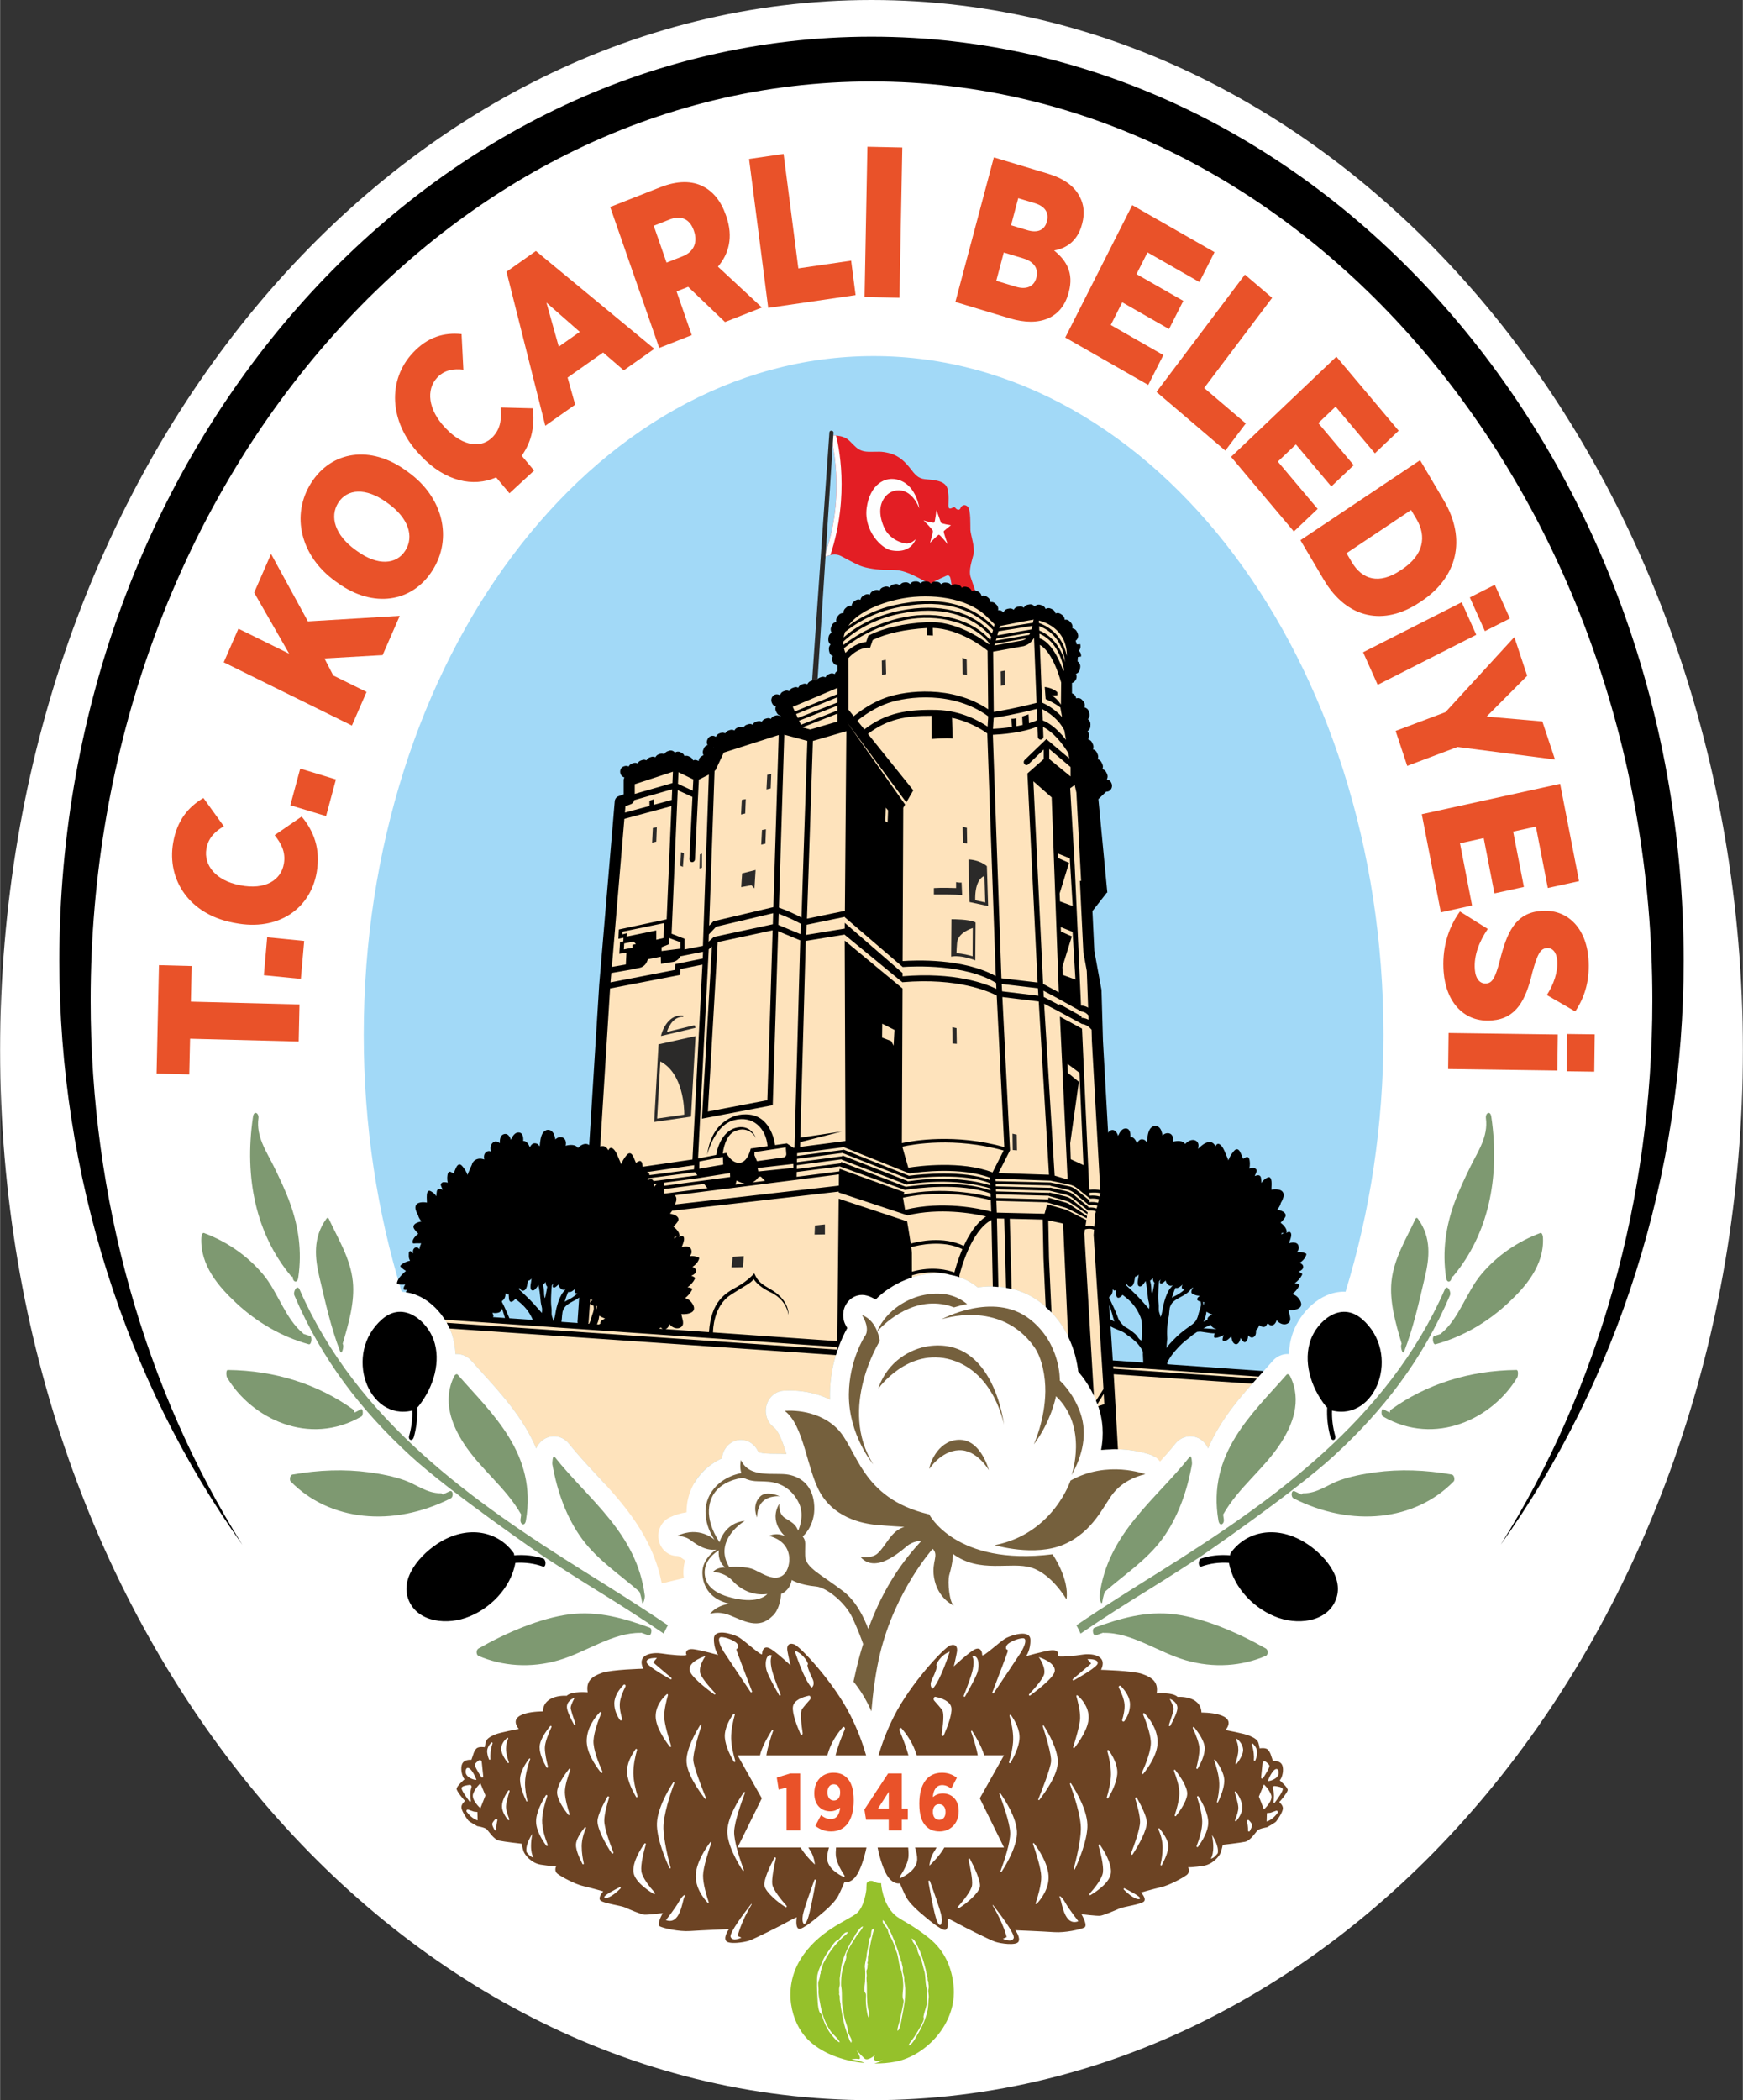
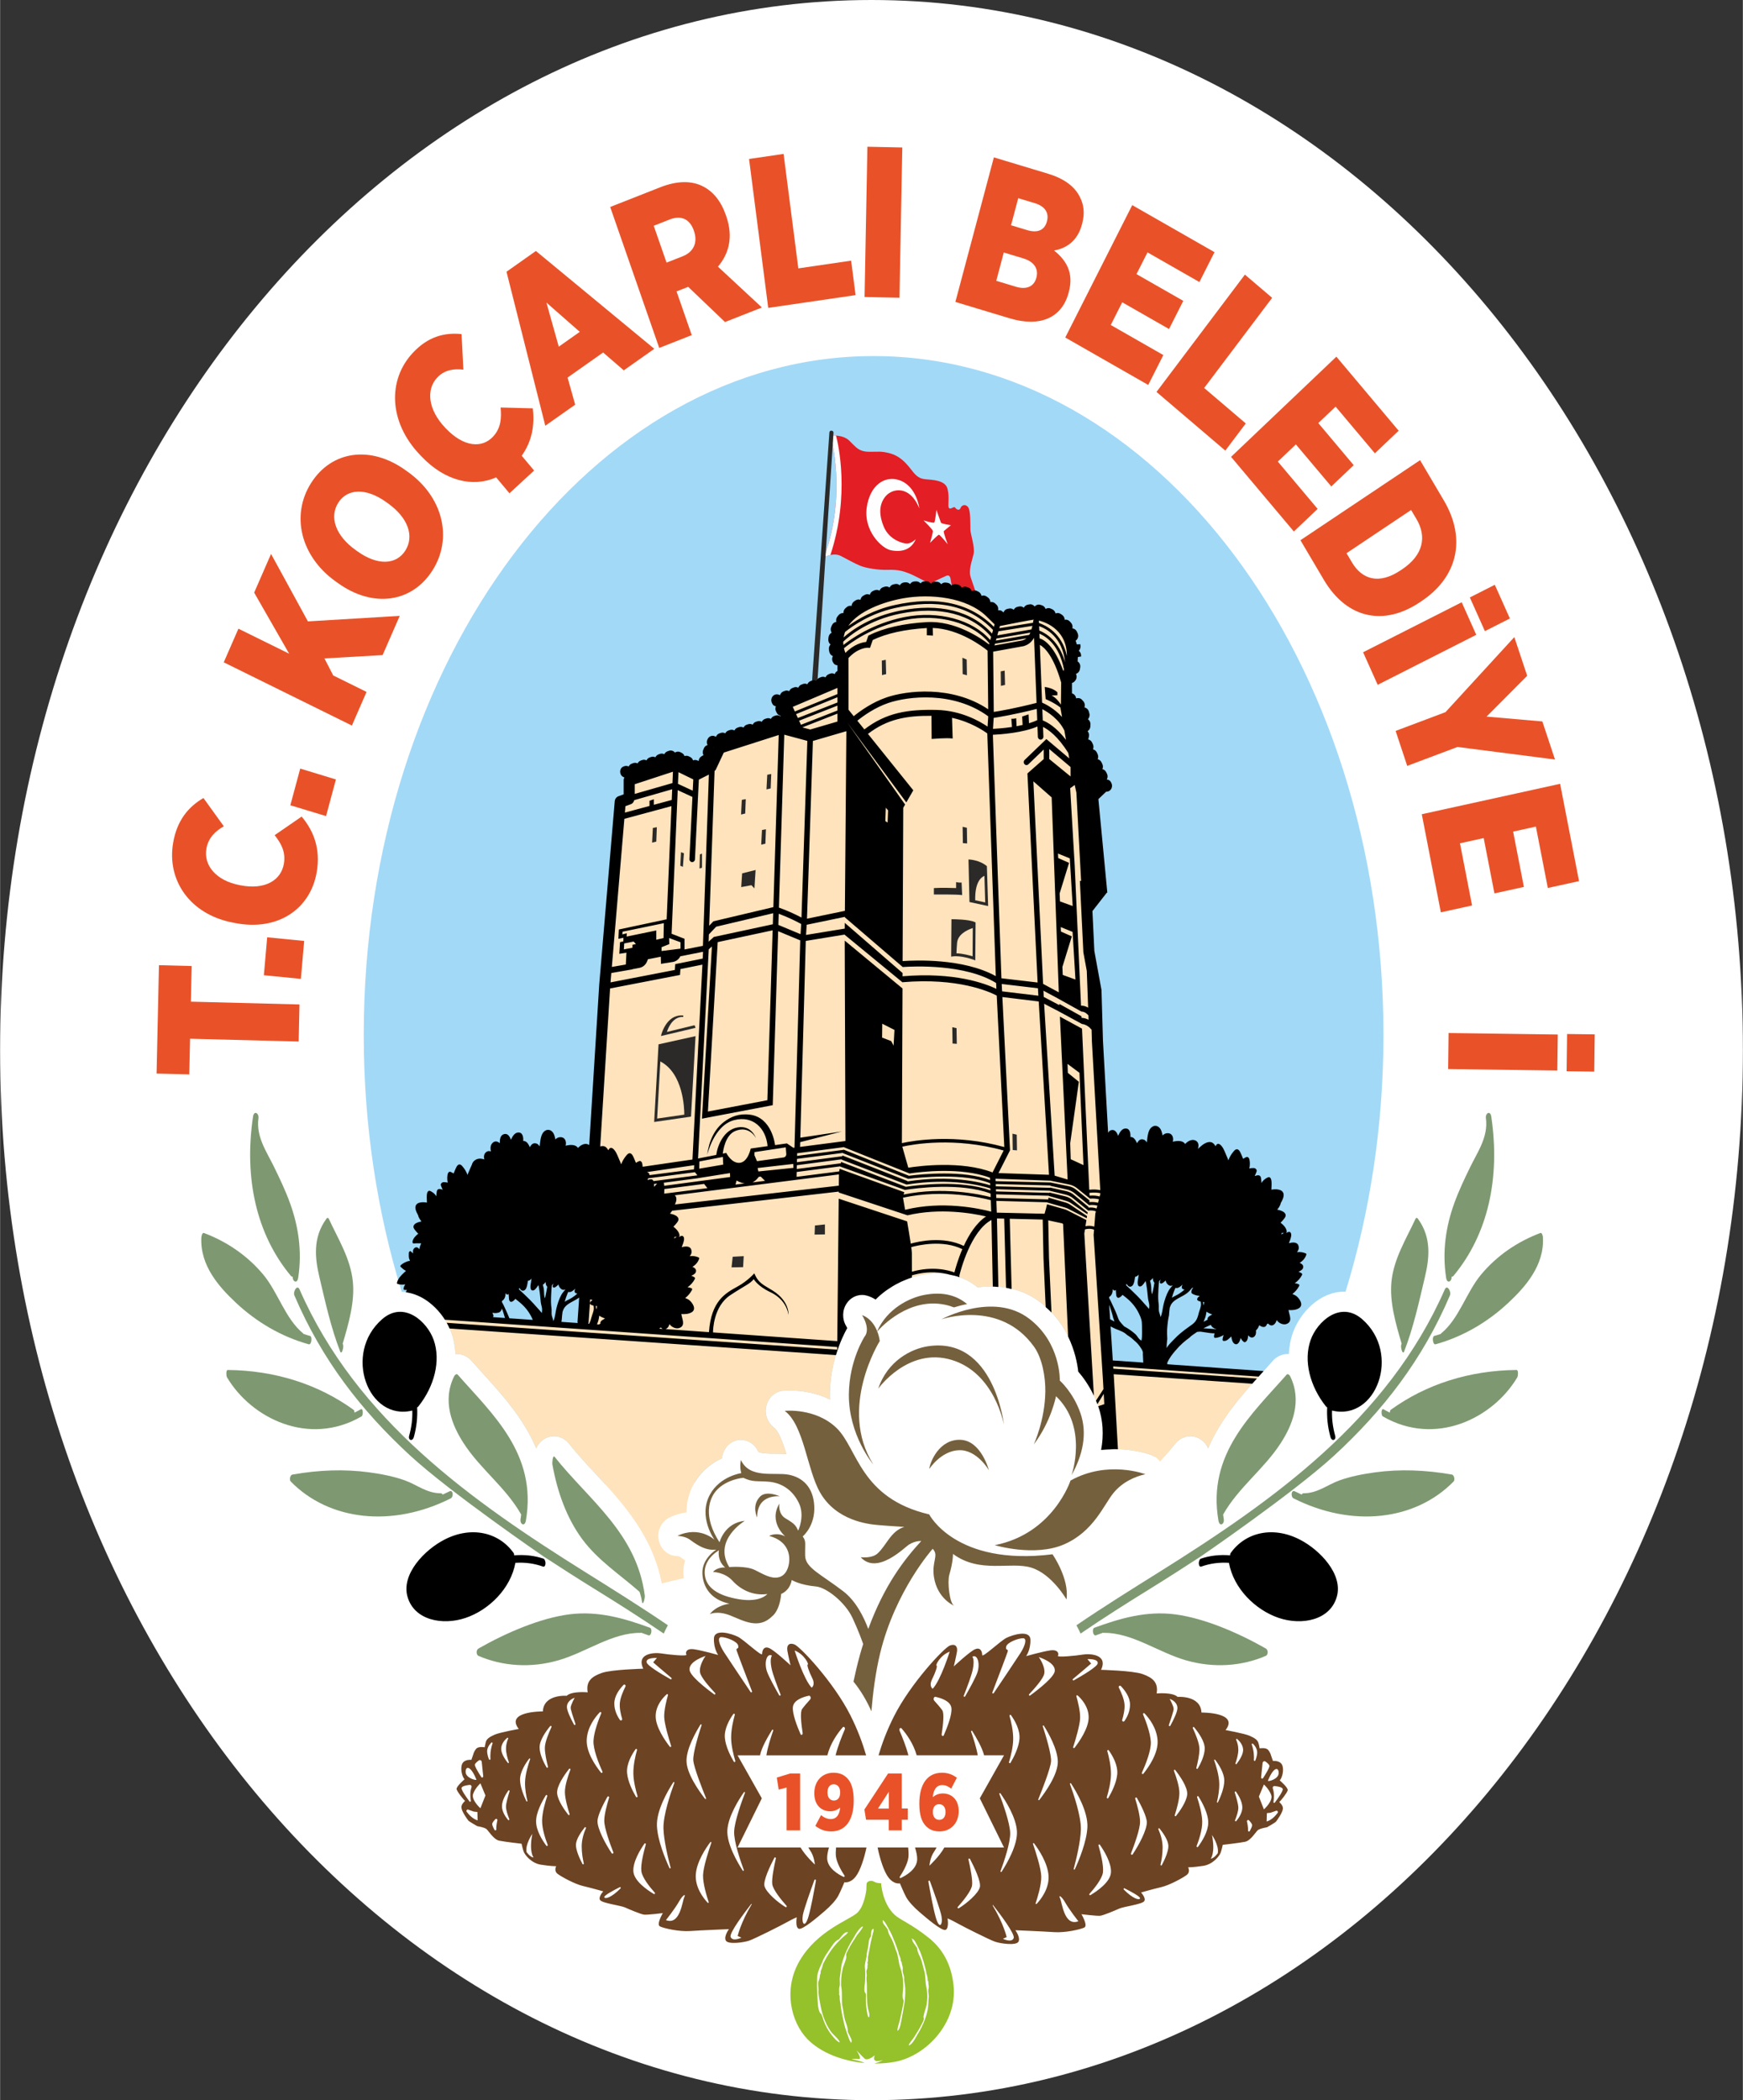
<svg xmlns="http://www.w3.org/2000/svg" xml:space="preserve" width="2039px" height="2456px" version="1.1" style="shape-rendering:geometricPrecision; text-rendering:geometricPrecision; image-rendering:optimizeQuality; fill-rule:evenodd; clip-rule:evenodd" viewBox="0 0 630.78 759.89">
  <rect x="0" y="0" width="630.78" height="759.89" fill="#333333" stroke="none" />
  <defs>
    <style type="text/css">
   
    .fil0 {fill:white}
    .fil3 {fill:#FEFEFE;fill-rule:nonzero}
    .fil4 {fill:#2B2A29;fill-rule:nonzero}
    .fil5 {fill:#FEE3BC;fill-rule:nonzero}
    .fil11 {fill:#E95229;fill-rule:nonzero}
    .fil2 {fill:#E31E24;fill-rule:nonzero}
    .fil1 {fill:#A2D9F7;fill-rule:nonzero}
    .fil10 {fill:#6C4323;fill-rule:nonzero}
    .fil6 {fill:#75603D;fill-rule:nonzero}
    .fil7 {fill:#95C12B;fill-rule:nonzero}
    .fil8 {fill:#7E9971;fill-rule:nonzero}
    .fil9 {fill:black;fill-rule:nonzero}
   
  </style>
  </defs>
  <g id="Layer_x0020_1">
    <path class="fil0" d="M315.39 0c174.18,0 315.39,170.11 315.39,379.94 0,209.84 -141.21,379.95 -315.39,379.95 -174.19,0 -315.39,-170.11 -315.39,-379.95 0,-209.83 141.2,-379.94 315.39,-379.94z" />
    <path class="fil1" d="M163.34 482.22c0.87,2.46 1.35,5.06 1.48,7.72 0.15,-0.01 0.29,-0.03 0.44,-0.03 2.03,0 3.98,0.9 5.36,2.47 1.38,1.57 2.8,3.13 4.23,4.71 6.84,7.55 14.65,16.17 19.18,26.96 0.26,-0.57 0.57,-1.12 0.97,-1.63 1.36,-1.75 3.35,-2.75 5.47,-2.75 2.1,0 4.11,1 5.5,2.77 2.96,3.73 6.25,7.27 9.73,11.01 1.08,1.17 2.19,2.36 3.29,3.57 10.81,-0.16 21.63,-0.36 32.43,-0.6 2.73,-4.57 6.57,-7.26 9.82,-8.76 0.1,-0.66 0.22,-1.13 0.27,-1.34 0.76,-2.93 3.15,-5.05 6,-5.32 0.21,-0.02 0.42,-0.03 0.62,-0.03 2.61,0 5.02,1.58 6.18,4.11 0.41,0.9 4.23,0.91 6.29,0.92 1.32,0 2.68,0.01 4.02,0.12 -1.29,-4.2 -2.81,-8.34 -4.59,-9.68 -2.34,-1.76 -3.41,-4.88 -2.68,-7.82 0.73,-2.95 3.1,-5.1 5.95,-5.41 0.17,-0.01 1.07,-0.1 2.45,-0.1 3.44,0 9.05,0.53 14.64,3.29 -0.02,-0.66 -0.06,-1.3 -0.05,-1.97 0.1,-11.87 4.51,-20.82 6.27,-23.91 -0.1,-0.21 -0.23,-0.46 -0.42,-0.76 -1.5,-2.51 -1.42,-5.75 0.21,-8.18 1.31,-1.94 3.4,-3.05 5.59,-3.05 0.54,0 1.09,0.07 1.63,0.22 0.99,0.26 2.12,0.73 3.26,1.45 4.92,-5.05 11.18,-7.86 16.39,-8.86 2.02,-0.38 4,-0.58 5.88,-0.58 5.61,0 10.53,1.7 14.65,5.02 1.56,-0.2 3.18,-0.33 4.83,-0.33 6.86,0 12.88,1.95 17.89,5.78 10.54,8.07 13.1,19.38 13.71,25.04 2.11,2.43 5.18,6.65 7.21,12.44 1.76,5.03 2.11,10.4 1.07,15.91 1.6,-0.19 3.23,-0.29 4.89,-0.29 7.48,0 12.85,1.97 13.44,2.2 0.35,0.13 0.65,0.36 0.97,0.55 1.26,-0.11 2.51,-0.21 3.77,-0.32 1.26,-1.43 2.54,-2.85 3.7,-4.32 1.4,-1.77 3.41,-2.77 5.51,-2.77 2.12,0 4.11,1 5.47,2.75 0.4,0.51 0.71,1.07 0.97,1.63 4.53,-10.79 12.33,-19.41 19.18,-26.96 1.43,-1.58 2.85,-3.14 4.22,-4.71 1.39,-1.57 3.35,-2.47 5.37,-2.47 0.15,0 0.29,0.02 0.44,0.03 0.12,-2.66 0.6,-5.26 1.47,-7.72 2.63,-7.39 9.85,-14.88 18.56,-14.88 0.17,0 0.33,0.04 0.49,0.05 8.83,-28.68 13.73,-60.04 13.73,-92.94 0,-135.65 -82.62,-245.62 -184.54,-245.62 -101.92,0 -184.54,109.97 -184.54,245.62 0,32.91 4.91,64.27 13.74,92.95 8.46,0.32 15.43,7.59 17.99,14.82z" />
    <path class="fil2" d="M298.24 201.56c8.45,-22.75 2.36,-43.96 2.36,-43.96 0,0 4.36,-0.5 6.78,1.86 0.92,0.91 1.64,1.7 2.37,2.33 1.18,1.01 2.39,1.61 4.56,1.66 3.51,0.08 4.35,-0.34 7.74,0.57 3.38,0.9 5.6,3.21 7.35,5.44 1.74,2.23 2.79,3.66 5.38,3.92 2.6,0.27 7.29,0.28 8.12,3.48 0.84,3.19 -0.05,6.34 0.55,6.97 0.6,0.64 1.75,-0.74 2.16,-0.21 0.91,1.2 1.79,0.9 2.01,0.19 0.23,-0.71 1.37,-1.67 2.58,-0.51 1.21,1.15 0.91,6.87 0.99,8.49 0.08,1.61 1.69,6.26 1.16,8.63 -0.53,2.37 -1.97,5.92 -1.02,8.57 0.68,1.92 2.28,6.74 2.57,7.76 0.3,1.01 0.64,2.24 -0.69,1.69 -1.33,-0.55 -4.09,-2.71 -5.07,-2.3 -0.98,0.4 -2.37,0.86 -2.93,-0.77 -0.56,-1.63 -0.99,-4.82 -1.19,-5.88 -0.19,-1.07 -0.7,-1.58 -1.64,-1.12 -0.93,0.46 -3.59,1.58 -4.18,2.01 -0.6,0.42 -1.01,1.15 -2.52,0.4 -0.92,-0.46 -5.01,-2.69 -6.86,-3.37 -1.86,-0.68 -3.47,-1.35 -7.52,-1.23 -3.53,0.11 -7.93,-0.63 -10.02,-1.49 -2.09,-0.86 -5.01,-2.52 -7,-3.54 -1.77,-0.91 -3.83,-0.53 -6.04,0.41z" />
    <path class="fil3" d="M332.7 183.92c0,0 -0.94,-8.03 -7.21,-10.18 -5.24,-1.8 -10.71,1.72 -11.84,10 -1.13,8.28 5.35,14.69 8.78,15.36 3.91,0.78 7.39,-0.22 8.99,-4.03 0,0 -1.51,1.57 -3.18,1.59 -1.38,0.02 -6.39,-1.24 -8.4,-6.06 -1.91,-4.59 -1.68,-8.39 0.78,-11.18 2.47,-2.77 8.66,-3.87 12.08,4.5z" />
    <path class="fil3" d="M338.9 184.49c0,0 -0.52,4.49 -0.8,4.59 -0.59,0.23 -3.87,-0.77 -3.87,-0.77 0,0 3.34,3.25 3.38,3.84 0.05,0.58 -1.04,4.28 -1.04,4.28 0,0 2.99,-3.13 3.27,-2.95 0.78,0.49 3.15,3.45 3.15,3.45 0,0 -1.74,-4.48 -1.4,-4.8 0.34,-0.32 2.55,-2.11 2.55,-2.11 0,0 -3.42,-0.46 -3.62,-0.93 -0.19,-0.46 -1.62,-4.6 -1.62,-4.6z" />
    <path class="fil3" d="M300.6 157.6c0,0 6.09,21.21 -2.36,43.96 0.78,-0.34 1.54,-0.6 2.28,-0.76 7.17,-21.75 2.77,-40.4 2.03,-43.21 -1.13,-0.09 -1.95,0.01 -1.95,0.01z" />
    <path class="fil4" d="M295.73 248.1l5.91 -91.59c0,0 -0.02,-0.64 -0.74,-0.68 -0.72,-0.04 -0.75,0.64 -0.75,0.64l-6.44 92.39c0.66,-0.28 1.34,-0.54 2.02,-0.76z" />
    <polygon class="fil4" points="372.86,280.33 378.72,275.16 388.44,283.11 381.26,287.28 " />
    <path class="fil5" d="M162.01 479.23c0.01,0.01 0.02,0.02 0.02,0.03 0.51,0.98 0.96,1.97 1.31,2.96 0.87,2.46 1.35,5.06 1.48,7.72 0.15,-0.01 0.29,-0.03 0.44,-0.03 2.03,0 3.98,0.9 5.36,2.47 1.38,1.57 2.8,3.13 4.23,4.71 6.84,7.55 14.65,16.17 19.18,26.96 0.25,-0.57 0.57,-1.12 0.97,-1.63 1.36,-1.75 3.35,-2.75 5.47,-2.75 2.1,0 4.11,1 5.5,2.77 2.96,3.73 6.25,7.26 9.73,11.01 9.66,10.4 20.43,22.17 23.77,39.45l0 0 8 -1.92c-0.05,-0.46 -0.13,-0.9 -0.15,-1.37 -0.07,-1.84 0.16,-3.51 0.59,-5.01 -0.62,-0.41 -1.15,-0.8 -1.58,-1.11 -0.16,-0.11 -0.3,-0.22 -0.44,-0.31 -0.23,-0.08 -0.7,-0.17 -1.01,-0.19 -3.21,-0.08 -5.9,-2.53 -6.52,-5.87 -0.63,-3.35 1.05,-6.71 3.99,-8.09 2,-0.95 4.04,-1.56 6.09,-1.84 -0.01,-3.26 0.69,-6.73 2.55,-10.13 2.74,-5 6.83,-7.83 10.25,-9.4 0.1,-0.66 0.22,-1.13 0.27,-1.34 0.76,-2.93 3.15,-5.05 6,-5.32 0.21,-0.03 0.42,-0.03 0.62,-0.03 2.61,0 5.02,1.58 6.18,4.11 0.41,0.9 4.23,0.91 6.29,0.92 1.32,0 2.68,0.01 4.02,0.12 -1.29,-4.2 -2.81,-8.34 -4.59,-9.68 -2.34,-1.76 -3.41,-4.88 -2.68,-7.82 0.73,-2.95 3.1,-5.1 5.95,-5.41 0.17,-0.01 1.07,-0.1 2.45,-0.1 3.44,0 9.05,0.53 14.64,3.29 -0.02,-0.66 -0.06,-1.3 -0.05,-1.97 0.09,-11.87 4.51,-20.82 6.27,-23.91 -0.1,-0.21 -0.23,-0.46 -0.41,-0.76 -1.51,-2.51 -1.43,-5.75 0.21,-8.18 1.3,-1.94 3.39,-3.04 5.58,-3.04 0.54,0 1.09,0.06 1.63,0.21 0.99,0.26 2.12,0.73 3.26,1.45 4.92,-5.05 11.18,-7.86 16.4,-8.86 2.02,-0.38 3.99,-0.58 5.87,-0.58 5.61,0 10.53,1.7 14.65,5.02 1.56,-0.2 3.18,-0.33 4.83,-0.33 6.86,0 12.88,1.95 17.89,5.78 10.54,8.07 13.1,19.38 13.71,25.04 2.11,2.43 5.18,6.65 7.21,12.45 1.76,5.02 2.11,10.39 1.07,15.9 1.6,-0.19 3.23,-0.29 4.89,-0.29 7.48,0 12.85,1.98 13.44,2.2 1.2,0.46 2.22,1.27 2.99,2.28 1.9,-2.11 3.74,-4.21 5.46,-6.37 1.39,-1.77 3.4,-2.77 5.5,-2.77 2.12,0 4.11,1 5.47,2.75 0.4,0.51 0.71,1.07 0.97,1.63 0.57,-1.35 1.19,-2.66 1.85,-3.95 0.15,-0.29 0.33,-0.58 0.48,-0.87 0.78,-1.45 1.61,-2.86 2.48,-4.22 1,-1.57 2.04,-3.1 3.13,-4.57 0.26,-0.36 0.51,-0.73 0.78,-1.08 0.19,-0.26 0.39,-0.5 0.59,-0.75 0.66,-0.85 1.31,-1.69 1.99,-2.52 0.22,-0.26 0.44,-0.52 0.66,-0.79 1.15,-1.37 2.31,-2.71 3.46,-4.02 1.27,-1.43 2.53,-2.83 3.76,-4.18 -13.49,-0.94 -33.15,-2.32 -55.63,-3.9l-2.99 -46.5 0.62 -7.42 1.87 -7.29 -3.12 -55.37 -0.49 -18.01 -2.62 -14.44 -1.12 -23.31 5.6 0 -3.11 -32.59 3.74 -3.57 -8.6 -17.62c0,0 1.5,-4.64 0.5,-8.48 -1,-3.84 -5.11,-4.9 -5.11,-4.9l0 -7.94 1.99 -5.7c1.5,-10.6 -5.53,-16.88 -13.21,-18.02 -0.92,-0.13 -13.33,2.39 -13.33,2.39l-3.12 -3.05c-8.22,-7.95 -22.55,-8.61 -31.65,-7.02 -9.1,1.59 -19.93,6.07 -22.68,13.51 -2.33,6.32 1.12,11 1.12,11l0 6.89 -20.93 8.87 4.73 10.33 0.01 0.02 -5.99 -1.61 -22.37 7.15 -3.3 7.02 -5.23 2.65 -7.35 -3.57 -16.95 5.56 0 6.76 -3.24 1.19 -5.61 66.23 -5.36 85.7 -2.93 37.8c-20.36,-1.41 -37.79,-2.62 -50.29,-3.47 0.65,0.92 1.24,1.87 1.75,2.84z" />
    <path class="fil6" d="M335.82 487.1c-5.97,0.9 -14.62,5.23 -17.99,15.34 0,0 10.76,-15.1 26.49,-10.42 15.74,4.68 19.01,23.52 19.01,23.52 0,0 -3.51,-32.05 -27.51,-28.44z" />
    <path class="fil6" d="M374.21 487.25c3.02,4.2 4.16,11.1 4.1,16.2 -0.13,10.45 -4.16,19.14 -4.16,19.14 6.31,-8.33 8.02,-17.42 8.02,-17.42 11.76,11.25 5.63,28.57 5.63,28.57 4.01,-7.17 5.82,-14.99 3.2,-22.48 -2.62,-7.49 -7.45,-11.74 -7.45,-11.74 0,0 0.44,-13.58 -11.05,-22.36 -13.08,-10.02 -31.77,0.19 -31.77,0.19 0,0 21.09,-7.36 33.48,9.9z" />
    <path class="fil6" d="M342.02 472.08c1.15,0.24 2.22,0.57 3.22,0.96 1.44,-0.45 3.04,-0.87 4.75,-1.19 -3.49,-2.95 -8.45,-4.67 -15.5,-3.32 -5.43,1.04 -13.39,4.95 -17.05,13.13 0.01,0.03 0.02,0.05 0.03,0.08 1.46,-1.66 11.47,-12.4 24.55,-9.66z" />
    <path class="fil6" d="M347.61 520.95c-7.6,-0.3 -11.02,7.9 -11.3,10.54 0,0 4.2,-6.55 10.74,-6.78 6.55,-0.23 10.82,7.23 10.82,7.23 0,0 -2.76,-10.69 -10.26,-10.99z" />
    <path class="fil6" d="M307.2 504.49c-0.12,14.8 8.82,25.34 8.82,25.34 -12.83,-20.4 2.36,-44.61 2.36,-44.61 -0.18,-1.36 -0.52,-2.47 -0.9,-3.48 -0.12,0.14 -0.21,0.23 -0.21,0.23 0.05,-0.11 0.12,-0.2 0.17,-0.31 -1.88,-4.83 -5.46,-5.82 -5.46,-5.82 3.25,5.41 0.95,7.7 0.95,7.7 0,0 -5.62,8.55 -5.73,20.95z" />
    <path class="fil6" d="M387.42 535.7c0,0 -6.25,19.23 -27.41,23.37 0,0 14.47,4.36 25.13,-0.31 10.67,-4.67 14.26,-14.19 17.81,-18.55 3.32,-4.09 8.03,-6.04 11.56,-6.81 0,0 -13.64,-5.23 -27.09,2.3z" />
    <path class="fil6" d="M288.86 553.81c-0.87,-1.8 -1.14,-2.4 -4.57,-4.42 -2.86,-1.68 -2.24,-5.36 -2.24,-5.36 -4.05,6.75 2.11,11.85 2.11,11.85 -3.32,-1.63 -5.82,-0.16 -5.82,-0.16 6.66,1.77 7.42,6.54 7.29,8.93 -0.13,2.4 -1.14,5.41 -3.86,6.04 -2.72,0.63 -5.34,-1.01 -8.59,-2.63 -3.26,-1.62 -9.27,-1.06 -9.27,-1.06 -6.04,-9.79 5.61,-16.73 5.61,-16.73 -7.38,0.72 -9.14,7.76 -9.14,7.76 -5.98,-9.18 -3.93,-15.77 -0.97,-18.92 3.72,-3.97 9.59,-4.41 9.59,-4.41 3.5,1.65 4.87,1.06 9.14,1.41 4.31,0.36 8.53,2.62 10.99,7.77 2.23,4.65 -0.27,9.93 -0.27,9.93zm-21.41 24.83c-7.72,-1.27 -11.88,-4.22 -12.39,-8.79 -0.41,-3.67 1.64,-6.75 5.1,-8.94 0,0 -0.76,3.73 2.27,6.24 0,0 -2.77,-0.24 -4.41,1.61 0,0 4.22,0.07 7.03,3.15 2.81,3.08 7.17,5.57 12.64,4.84 0,0 -2.51,3.17 -10.24,1.89zm68.82 -30.7c-25.07,-5.88 -25.85,-23.85 -33.52,-31.25 -7.67,-7.41 -18.76,-6.21 -18.76,-6.21 7.02,5.27 8.01,21.28 12.84,29.62 5.88,10.16 17.38,11.38 20.93,11.69 3.55,0.32 9.51,0.67 9.51,0.67 -4.9,1.49 -6.43,6.66 -9.69,9.62 -2.08,1.89 -6.1,1.35 -6.1,1.35 6,6.6 15.96,-3.64 17.45,-4.56 2.5,-1.53 4.46,-1.29 4.46,-1.29 -6.03,6.54 -13.37,15.93 -19.17,31.81 -1.65,-4.41 -4.51,-10.14 -9,-13.59 -8.07,-6.21 -13.74,-8.49 -13.85,-12.88 -0.11,-4.4 0.47,-5.22 -0.89,-7 0,0 4.6,-3.77 4.19,-11.08 -0.38,-6.8 -4.25,-10.33 -9.33,-11.28 -5.07,-0.94 -14.09,1.55 -17.21,-5.3 0,0 -0.6,2.31 0.13,4.74 0,0 -7.69,1.08 -11.33,7.73 -4.44,8.09 1.65,16.41 1.65,16.41 0,0 -5.43,-5.22 -13.45,-1.44 0,0 2.61,0.07 4.34,1.25 1.73,1.17 5.32,4.29 9.75,3.73 0,0 -5.24,3.14 -5.04,8.63 0.19,5.03 3.14,9.5 9.82,10.95 0,0 -4.48,0.38 -7.15,3.77 0,0 2.72,-1.4 7.45,0.49 4.73,1.88 10.29,5.22 15.21,0.2 0,0 2.61,-1.75 3.19,-8.02 0,0 3.07,-1.01 3.82,-5.03 0,0 2.8,1.8 8.79,2.35 3.74,0.34 10.54,5.67 13.2,11.37 2.19,4.69 3.46,8.3 3.86,9.45 -0.4,1.27 -0.79,2.57 -1.16,3.91 -0.91,3.25 -1.68,6.56 -2.34,9.69 2.62,3.2 4.79,6.9 6.48,10.73 0.54,-6.55 1.49,-14.1 3.17,-21.01 5.5,-22.68 19.02,-37.78 19.02,-37.78 2.35,2.48 -0.43,4.48 0.45,10.22 1.23,7.9 7.31,10.39 7.31,10.39 -1.67,-0.8 -2.5,-8.63 -1.76,-11.17 1.44,-4.91 1.34,-7.58 1.34,-7.58 9.79,7.24 20.89,2.64 28.37,4.97 7.48,2.32 12.71,11.5 12.71,11.5 1.11,-7.51 -5.06,-16.34 -5.06,-16.34 -35.07,4.37 -44.63,-14.43 -44.63,-14.43z" />
    <path class="fil6" d="M275.03 541.52c-3.16,3.29 -1.03,7.52 -1.03,7.52 0,-1.67 0.31,-4.1 1.96,-5.71 2.41,-2.35 6.21,-1.95 6.21,-1.95 0,0 -4.88,-2.23 -7.14,0.14z" />
    <path class="fil7" d="M335.74 727.09c-0.67,3.35 -2.09,6.46 -3.85,9.27 -0.45,0.92 -2.13,3.94 -3.07,3.63 0.42,-1.03 1.44,-2.04 2.04,-3 0.96,-1.52 1.94,-3.03 2.74,-4.67 0.25,-0.45 0.6,-1.15 0.7,-1.66 0.07,-0.39 -0.13,-0.69 -0.09,-1.08 0.22,-1.33 0.89,-2.96 1.14,-4.33 0.27,-1.71 0.31,-3.46 0.1,-5.16 -0.2,-1.24 -0.39,-1.25 -0.59,-4.58 -0.01,-0.3 -0.15,-1.49 -0.21,-1.78 -0.49,-1.62 -1.04,-4.14 -1.16,-4.31 -0.62,-1.9 -1.48,-2.78 -1.56,-4.55 -1.38,-2.07 -1.66,-2.25 -1.71,-2.69 -0.11,-0.19 0.11,-0.43 -0.33,-0.63 -0.04,-0.04 -0.06,-0.09 -0.07,-0.13 0.68,0.06 0.45,0.21 0.67,0.26 0.1,0.07 0.2,0.13 0.29,0.23 0.3,0.37 0.39,0.58 0.69,1.11 0.38,0.68 0.78,1.49 1.14,2.3 0.91,1.62 2.71,7.87 2.61,8.59 0.31,0.87 0.56,1.95 0.47,2.3 -0.06,0.25 0.29,0.87 0.29,0.87 -0.06,0.61 0.03,0.72 0.11,1.42 0.09,0.76 -0.07,0.92 -0.16,1.6 -0.07,0.51 0.27,2.01 0.19,2.45 -0.2,1.51 -0.13,3.14 -0.38,4.54zm-9.38 3.05c-0.18,1.02 -0.66,4.49 -1.58,4.62 -0.03,-1.14 0.53,-2.52 0.82,-3.64 0.38,-1.8 0.82,-3.6 1.16,-5.42 0.09,-0.52 0.29,-1.3 0.24,-1.82 -0.03,-0.4 -0.29,-0.63 -0.31,-1.03 -0.19,-1.37 0.24,-3.15 0.19,-4.55 -0.04,-1.75 -0.24,-3.5 -0.69,-5.17 -0.3,-1.22 -0.62,-1.19 -1.12,-4.52 -0.07,-0.34 -0.32,-1.51 -0.38,-1.77 -0.66,-1.58 -1.39,-4.07 -1.54,-4.22 -0.75,-1.87 -1.69,-2.68 -1.87,-4.48 -1.49,-2 -1.75,-2.23 -1.8,-2.67 -0.03,-0.21 -0.04,-0.44 -0.02,-0.65 0.03,-0.03 0.06,-0.07 0.1,-0.09 0.12,0.25 0.34,0.31 0.49,0.49 0.29,0.36 0.37,0.57 0.69,1.09 0.38,0.67 0.85,1.45 1.24,2.25 0.98,1.57 3.3,7.68 3.28,8.4 0.38,0.86 0.77,1.89 0.72,2.26 -0.04,0.25 0.36,0.83 0.36,0.83 0,0.62 0.12,0.71 0.28,1.4 0.19,0.75 0.06,0.93 0.04,1.62 -0.02,0.52 0.54,1.96 0.56,2.4 -0.09,1.55 0.46,3.14 0.38,4.56 0.1,3.43 -0.6,6.79 -1.24,10.11zm-10.18 -31.7c-0.05,0.35 -0.13,0.5 -0.25,0.95 -0.15,0.6 -0.31,1.26 -0.47,1.93 -0.38,1.38 -1.22,6.35 -1.36,6.86 0.04,0.73 0.01,1.58 -0.15,1.82 -0.11,0.17 0.1,0.72 0.1,0.72 -0.17,0.44 -0.09,0.54 -0.12,1.08 -0.04,0.59 -0.18,0.69 -0.36,1.2 -0.12,0.39 0.16,1.58 0.1,1.9 -0.24,1.18 0.08,2.43 0.05,3.5 0.04,2.59 -0.07,5.21 0.31,7.78 0.05,0.83 1.11,3.24 0.31,3.78 -0.48,-0.74 -0.53,-1.93 -0.71,-2.81 -0.2,-1.44 -0.33,-2.89 -0.27,-4.34 0.01,-0.41 0.09,-1.03 -0.03,-1.42 -0.09,-0.31 -0.36,-0.46 -0.43,-0.77 -0.24,-1.07 0.08,-2.49 0.16,-3.58 0.06,-1.37 0.12,-2.73 0.04,-4.1 -0.01,-0.99 -0.38,-1.07 0.23,-3.68 0.05,-0.27 0.25,-1.2 0.29,-1.39 0.01,-1.37 0.58,-3.35 0.56,-3.51 0.3,-1.55 0.06,-2.59 0.99,-3.69 0.14,-1.99 0.21,-2.28 0.47,-2.52 0.12,-0.12 0.28,-0.23 0.44,-0.29l0.13 0.04c-0.11,0.17 0,0.36 -0.03,0.54zm-6.1 1.84c-0.98,1.68 -2.18,3.23 -3.01,5.01 -0.25,0.49 -0.7,1.22 -0.82,1.76 -0.11,0.41 0.06,0.72 0.01,1.15 -0.2,1.47 -1.16,3.14 -1.39,4.64 -0.45,1.81 -0.51,3.7 -0.49,5.55 0.19,1.35 0.3,1.38 0.3,4.99 0,0.32 0.02,1.62 0.08,1.93 0.38,1.8 0.75,4.57 0.85,4.77 0.48,2.11 1.27,3.18 1.19,5.08 1.18,2.43 1.42,2.72 1.4,3.2 -0.01,0.22 -0.03,0.46 -0.08,0.66 -0.04,0.04 -0.07,0.06 -0.12,0.08 -0.07,-0.29 -0.29,-0.4 -0.41,-0.62 -0.24,-0.45 -0.28,-0.68 -0.51,-1.29 -0.29,-0.79 -0.63,-1.7 -0.91,-2.62 -0.76,-1.85 -2.09,-8.76 -1.97,-9.5 -0.25,-0.98 -0.39,-2.16 -0.3,-2.53 0.07,-0.25 -0.25,-0.96 -0.25,-0.96 0.13,-0.65 0.04,-0.77 0.02,-1.53 -0.02,-0.83 0.11,-0.99 0.24,-1.71 0.11,-0.54 -0.08,-2.18 0,-2.65 0.27,-1.62 0.38,-3.36 0.66,-4.86 0.92,-3.55 2.51,-6.84 4.44,-9.85 0.5,-0.98 2.42,-4.14 3.31,-3.91 -0.44,1.12 -1.51,2.24 -2.24,3.21zm-9.15 35.97c-1.29,-1.59 -2.26,-3.44 -2.94,-5.37 -0.18,-0.56 -0.42,-1.41 -0.65,-1.92 -0.21,-0.39 -0.54,-0.52 -0.74,-0.93 -0.62,-1.44 -0.67,-3.52 -0.76,-5.08 -0.13,-1.96 -0.22,-3.92 -0.16,-5.89 -0.01,-0.72 -0.03,-1.1 0.04,-1.78 0.04,-0.68 0.24,-1.66 0.98,-3.44 0.16,-0.31 0.69,-1.56 0.86,-1.85 0.58,-1.9 2.4,-4.2 2.48,-4.4 1.3,-1.79 1.87,-3.16 3.59,-3.94 1.74,-2.17 2.12,-2.39 2.55,-2.5 0.21,-0.04 0.44,-0.07 0.64,-0.04 0.03,0.04 0.06,0.08 0.08,0.12 -0.25,0.11 -0.32,0.36 -0.5,0.53 -0.36,0.34 -0.55,0.46 -1.05,0.87 -0.61,0.54 -1.31,1.21 -1.97,1.9 -0.7,0.69 -2.16,2.4 -3.31,4.16 -1.17,1.74 -1.98,3.53 -2.18,3.84 -0.25,1.01 -0.61,2.13 -0.8,2.45 -0.15,0.22 -0.1,1 -0.1,1 -0.32,0.58 -0.2,0.75 -0.35,1.49 -0.14,0.82 -0.31,0.95 -0.49,1.68 -0.17,0.56 0.08,2.22 0.08,2.69 -0.18,1.69 0.28,3.43 0.55,4.91 0.57,3.6 1.73,7.18 3.81,10.16 0.6,1.02 3.37,3.17 3.27,4.08 -1.11,-0.41 -2.15,-1.77 -2.93,-2.74zm44.16 -17.82c-0.64,-6.25 -2.98,-12.49 -8.95,-17.27 -6.31,-5.06 -10.3,-6.43 -12.35,-8.32 -4.59,-4.23 -4.92,-11.49 -4.92,-11.49 0,0 -1.29,0.2 -2.67,-0.58 -1.05,-0.6 -2.49,-0.02 -2.58,0.78 -0.08,0.64 -0.09,2.12 -0.09,2.12 0,0 -0.64,6.25 -3.51,8.61 -3.19,2.61 -14.13,6.33 -20.48,16.88 -6.3,10.48 -3.26,22.55 2.65,28.61 4.87,5 12.73,7.93 20.66,8.67 -0.03,-0.02 -0.06,-0.03 -0.09,-0.05 -1.22,-0.73 -4.6,-1.28 -4.6,-1.28 0,0 1.03,-0.36 2.55,-0.12 1.49,0.25 -0.76,-3.14 -0.76,-3.14 0,0 1.77,1.89 2.92,2.96 1.15,1.07 3.72,-1.18 3.72,-1.18 -1.42,3.32 2.96,1.72 2.96,1.72 -0.89,0.58 -2.1,0.99 -3.17,1.27 2.67,0.03 5.3,-0.19 7.77,-0.67 10.89,-2.15 22.35,-13.82 20.94,-27.52z" />
    <path class="fil8" d="M425.24 584.1c-10.5,-1.34 -20.13,1.53 -29.16,4.84 -0.99,0.36 -0.56,3.14 0.54,2.74 0.86,-0.31 1.72,-0.62 2.59,-0.93 0.08,0.02 0.14,0.06 0.22,0.06 10.15,-0.17 19.65,6.99 29.69,9.9 10.22,2.96 20.44,2.12 29.04,-1.61 0.74,-0.32 0.95,-2.07 -0.07,-2.65 -9.99,-5.69 -22.3,-10.99 -32.85,-12.35z" />
    <path class="fil8" d="M440.96 550.17c0.42,2.42 2.25,1.3 1.93,-0.56 -0.09,-0.55 -0.16,-1.08 -0.23,-1.62 5.61,-9.88 14.7,-16.35 20.81,-25.77 4.15,-6.4 7.92,-15.28 3.42,-24.33 -0.24,-0.48 -0.88,-0.93 -1.24,-0.52 -12.46,14.2 -28.85,28.65 -24.69,52.8z" />
-     <path class="fil8" d="M398.97 579.33c0.16,-1.24 0.81,-3.33 0.89,-3.41 7.02,-6.18 15.02,-11.33 20.7,-19.01 5.62,-7.62 9.05,-17.14 10.83,-27.17 0.06,-0.33 -0.11,-3.54 -0.85,-2.6 -12.27,15.49 -29.74,27.59 -32.61,50.19 -0.12,0.92 0.76,4.18 1.04,2z" />
    <path class="fil8" d="M497.69 532.72c-4.39,0.59 -8.8,1.45 -12.86,2.89 -4.44,1.59 -7.94,4.68 -13.07,4.69 -0.32,0 -0.53,0.19 -0.67,0.47 -0.84,-0.38 -1.68,-0.77 -2.51,-1.19 -1.28,-0.65 -1.53,2 -0.42,2.56 21.08,10.64 44.01,8.14 57.95,-6.14 0.47,-0.49 0.27,-2.31 -0.69,-2.48 -9.45,-1.67 -18.79,-2.01 -27.73,-0.8z" />
    <path class="fil8" d="M503.3 510.12c-0.2,0.14 -0.28,0.55 -0.28,1 -0.77,-0.38 -1.55,-0.77 -2.32,-1.22 -0.84,-0.49 -0.95,2.18 -0.23,2.59 19.02,11.02 39.89,0.7 48.69,-14.19 0.18,-0.3 0.5,-2.63 -0.34,-2.62 -17.02,0.18 -32.62,5.11 -45.52,14.44z" />
    <path class="fil9" d="M434.71 566.83c3.22,-1.14 6.43,-1.59 10.05,-1.37 1.68,9.28 9.55,17.07 18.06,19.94 8.31,2.8 18.61,0.85 21,-7.71 2.29,-8.17 -6.2,-16.93 -13.37,-20.62 -9.78,-5.04 -19.73,-2.67 -25.08,4.87 -0.14,0.2 -0.18,0.49 -0.17,0.81 -3.83,-0.31 -7.35,0.09 -10.75,1.25 -0.98,1.01 -0.63,3.14 0.26,2.83z" />
-     <path class="fil4" d="M434.38 563.34c0.01,-0.01 0.02,-0.03 0.03,-0.04 -0.02,0.02 -0.04,0.03 -0.07,0.05 0.01,0 0.03,-0.01 0.04,-0.01z" />
    <path class="fil8" d="M522.89 466.54c-20.78,47.36 -62.5,76.67 -103.56,102.37 -9.86,6.17 -19.94,12.44 -29.76,19.14 0.54,0.98 1.04,1.99 1.49,3.01 8.33,-5.7 16.89,-11.1 25.53,-16.44 5.75,-3.56 12.26,-7.74 17.94,-11.44 -0.05,0.03 33.62,-23 48.36,-36.57 17.61,-16.22 31.88,-34.5 41.86,-57.91 0.57,-1.33 -1,-4.12 -1.86,-2.16z" />
    <path class="fil9" d="M481.5 519.91c0.51,1.82 2.15,1.16 1.72,-0.39 -0.86,-3.13 -1.25,-6.13 -1.14,-9.16 15.98,3.94 25.2,-20.65 10.88,-33.07 -7.84,-6.8 -16.26,0.86 -18.62,7.51 -2.68,7.54 -0.25,16.84 5.55,24.09 0.16,0.2 0.3,0.28 0.43,0.31 -0.17,3.53 0.16,7.01 1.18,10.71z" />
    <path class="fil8" d="M557.46 446.13c-8.33,3.15 -15.64,8.14 -21.35,14.93 -5.45,6.48 -8.02,16.07 -14.55,21.4 -0.05,0.04 -0.1,0.11 -0.14,0.19 -0.78,0.26 -1.55,0.51 -2.34,0.72 -0.87,0.25 -0.55,3.3 0.46,3.02 10,-2.77 18.95,-8.09 26.35,-15.01 6.11,-5.72 13.03,-13.45 12.53,-23.6 -0.01,-0.36 -0.26,-1.92 -0.96,-1.65z" />
    <path class="fil8" d="M508.18 488.99c3.33,-8.52 5.35,-17.76 7.5,-26.88 1.59,-6.69 2.55,-14.25 -2.55,-21.18 -0.33,-0.45 -0.69,-0.29 -0.85,0.08 -3.25,7.09 -7.86,14.32 -8.7,22.76 -0.71,7.23 1.49,14.97 3.69,22.4 -0.05,0.13 -0.09,0.26 -0.14,0.39 -0.31,0.78 0.48,3.88 1.05,2.43z" />
    <path class="fil8" d="M537.77 404.61c0.91,6.64 -2.99,12.16 -5.47,17.23 -2.17,4.42 -4.31,8.87 -6.01,13.6 -2.96,8.22 -4.4,17.21 -2.92,26.88 0.36,2.35 2.11,1.37 1.97,-0.38 0.23,0.05 0.47,-0.04 0.72,-0.34 12.42,-14.95 16.96,-35.21 13.66,-57.55 -0.36,-2.43 -2.21,-1.28 -1.95,0.56z" />
    <path class="fil8" d="M173.17 596.45c-1.02,0.58 -0.81,2.33 -0.07,2.66 8.59,3.72 18.82,4.56 29.04,1.6 10.04,-2.91 19.54,-10.07 29.69,-9.9 0.08,0 0.14,-0.04 0.21,-0.06 0.87,0.31 1.74,0.62 2.6,0.93 1.09,0.4 1.53,-2.38 0.54,-2.74 -9.03,-3.31 -18.66,-6.18 -29.16,-4.84 -10.55,1.36 -22.86,6.66 -32.85,12.35z" />
    <path class="fil8" d="M165.6 497.36c-0.36,-0.4 -0.99,0.05 -1.23,0.53 -4.5,9.05 -0.73,17.93 3.42,24.33 6.1,9.42 15.2,15.89 20.81,25.77 -0.07,0.54 -0.14,1.07 -0.23,1.62 -0.32,1.86 1.51,2.98 1.93,0.56 4.16,-24.15 -12.23,-38.6 -24.7,-52.81z" />
-     <path class="fil8" d="M233.33 577.33c-2.88,-22.6 -20.34,-34.7 -32.61,-50.19 -0.74,-0.94 -0.91,2.27 -0.85,2.6 1.77,10.03 5.2,19.55 10.83,27.17 5.68,7.68 13.67,12.83 20.7,19.01 0.08,0.08 0.73,2.17 0.89,3.41 0.27,2.18 1.16,-1.08 1.04,-2z" />
+     <path class="fil8" d="M233.33 577.33c-2.88,-22.6 -20.34,-34.7 -32.61,-50.19 -0.74,-0.94 -0.91,2.27 -0.85,2.6 1.77,10.03 5.2,19.55 10.83,27.17 5.68,7.68 13.67,12.83 20.7,19.01 0.08,0.08 0.73,2.17 0.89,3.41 0.27,2.18 1.16,-1.08 1.04,-2" />
    <path class="fil8" d="M105.84 533.52c-0.96,0.17 -1.17,1.99 -0.69,2.48 13.94,14.28 36.87,16.78 57.95,6.14 1.1,-0.56 0.86,-3.21 -0.42,-2.56 -0.83,0.42 -1.67,0.81 -2.51,1.19 -0.14,-0.28 -0.36,-0.47 -0.67,-0.47 -5.13,-0.01 -8.63,-3.1 -13.07,-4.69 -4.06,-1.44 -8.47,-2.3 -12.86,-2.89 -8.94,-1.21 -18.28,-0.87 -27.73,0.8z" />
    <path class="fil8" d="M82.44 495.68c-0.84,-0.01 -0.53,2.32 -0.35,2.62 8.8,14.89 29.68,25.21 48.7,14.19 0.72,-0.41 0.61,-3.08 -0.24,-2.59 -0.76,0.45 -1.54,0.84 -2.31,1.22 0,-0.45 -0.08,-0.86 -0.28,-1 -12.9,-9.33 -28.5,-14.26 -45.52,-14.44z" />
    <path class="fil9" d="M196.54 566.83c-3.22,-1.14 -6.42,-1.59 -10.04,-1.37 -1.68,9.28 -9.55,17.07 -18.06,19.94 -8.31,2.8 -18.61,0.85 -21,-7.71 -2.29,-8.17 6.19,-16.93 13.37,-20.62 9.77,-5.04 19.73,-2.67 25.07,4.87 0.14,0.2 0.19,0.49 0.17,0.81 3.84,-0.31 7.36,0.09 10.76,1.25 0.98,1.01 0.63,3.14 -0.27,2.83z" />
    <path class="fil4" d="M196.88 563.34c-0.01,-0.01 -0.03,-0.03 -0.04,-0.04 0.03,0.02 0.05,0.03 0.08,0.05l-0.04 -0.01z" />
    <path class="fil8" d="M108.37 466.54c20.77,47.36 62.49,76.67 103.56,102.37 9.86,6.17 19.93,12.44 29.76,19.14 -0.55,0.98 -1.05,1.99 -1.5,3.01 -8.32,-5.7 -16.88,-11.1 -25.52,-16.44 -5.75,-3.56 -12.27,-7.74 -17.94,-11.44 0.04,0.03 -33.63,-23 -48.36,-36.57 -17.61,-16.22 -31.88,-34.5 -41.86,-57.91 -0.57,-1.33 1,-4.12 1.86,-2.16z" />
    <path class="fil9" d="M150.94 509.2c0.13,-0.03 0.27,-0.11 0.43,-0.31 5.79,-7.25 8.22,-16.55 5.55,-24.09 -2.37,-6.66 -10.78,-14.31 -18.63,-7.51 -14.31,12.42 -5.1,37.01 10.89,33.07 0.11,3.03 -0.28,6.03 -1.14,9.16 -0.43,1.55 1.21,2.21 1.72,0.39 1.01,-3.7 1.35,-7.18 1.18,-10.71z" />
    <path class="fil8" d="M72.83 447.78c-0.49,10.15 6.43,17.88 12.54,23.6 7.39,6.92 16.34,12.24 26.35,15.01 1,0.28 1.33,-2.77 0.46,-3.02 -0.79,-0.21 -1.57,-0.47 -2.34,-0.72 -0.04,-0.08 -0.09,-0.15 -0.15,-0.19 -6.52,-5.33 -9.09,-14.92 -14.54,-21.4 -5.72,-6.79 -13.02,-11.78 -21.35,-14.93 -0.7,-0.27 -0.95,1.29 -0.97,1.65z" />
    <path class="fil8" d="M124.13 486.56c-0.05,-0.13 -0.09,-0.26 -0.14,-0.39 2.2,-7.43 4.4,-15.17 3.68,-22.4 -0.83,-8.44 -5.44,-15.67 -8.69,-22.76 -0.16,-0.37 -0.52,-0.53 -0.85,-0.08 -5.1,6.93 -4.14,14.49 -2.56,21.18 2.16,9.12 4.18,18.36 7.51,26.88 0.56,1.45 1.36,-1.65 1.05,-2.43z" />
    <path class="fil8" d="M91.53 404.05c-3.29,22.34 1.25,42.6 13.67,57.55 0.25,0.3 0.49,0.39 0.72,0.34 -0.15,1.75 1.61,2.73 1.97,0.38 1.47,-9.68 0.04,-18.66 -2.92,-26.88 -1.7,-4.73 -3.84,-9.18 -6.01,-13.6 -2.48,-5.07 -6.38,-10.59 -5.47,-17.23 0.26,-1.84 -1.6,-2.99 -1.96,-0.56z" />
    <path class="fil4" d="M434.42 554.39c-0.03,0.01 -0.05,0.03 -0.08,0.05 0.01,-0.01 0.03,-0.01 0.04,-0.02 0.01,-0.01 0.02,-0.02 0.04,-0.03z" />
    <path class="fil4" d="M196.92 554.44c-0.03,-0.02 -0.05,-0.04 -0.08,-0.05 0.01,0.01 0.03,0.02 0.04,0.03 0.01,0.01 0.02,0.01 0.04,0.02z" />
    <path class="fil10" d="M292.63 693.28c-1.36,4.75 -2.63,2.68 -2.09,-0.37 0.38,-2.11 2.75,-8.77 4.18,-12.67 0.13,-0.36 0.62,-0.2 0.56,0.17 -0.64,3.68 -1.75,9.7 -2.65,12.87zm-8.35 -3.25c-2.82,-1.72 -7.02,-5.29 -7.62,-7.6 -0.52,-2 2.05,-7.34 3.57,-10.24 0.16,-0.32 0.62,-0.13 0.54,0.22 -0.62,2.73 -1.55,7.3 -1.3,9.29 0.26,2.09 3.4,5.87 5.17,7.85 0.23,0.26 -0.07,0.66 -0.36,0.48zm-17.33 10.44l1.36 0.61c0,0 -3.18,1.59 -3.91,-0.25 -0.57,-1.43 5.05,-8.84 7.46,-11.93 0.08,-0.1 0.22,0.01 0.16,0.12 -3.97,6.58 -5.07,11.45 -5.07,11.45zm-3.73 -38.28c0.28,-4.97 4.12,-11.05 5.99,-13.73 0.15,-0.22 0.48,-0.03 0.38,0.23 -1.21,3.2 -3.78,10.36 -3.91,13.99 -0.14,3.56 2.27,10.61 3.49,13.92 0.09,0.26 -0.24,0.45 -0.39,0.22 -1.94,-3 -5.83,-9.68 -5.56,-14.63zm2.16 -42.02c0.2,-0.29 0.63,-0.06 0.53,0.29 -0.56,1.97 -1.38,5.43 -1.32,8.51 0.05,2.8 0.87,6.04 1.5,8.17 0.11,0.36 -0.35,0.58 -0.54,0.26 -1.24,-2.1 -2.95,-5.49 -3.23,-8.55 -0.32,-3.37 1.75,-6.85 3.06,-8.68zm-4.33 -27.84c1.63,0 5.71,1.46 6.08,3.05 0.36,1.58 -0.91,0.61 -0.55,1.83 0.28,0.92 3.84,10.26 5.55,14.72 0.12,0.33 -0.3,0.57 -0.49,0.29 -2.69,-4 -8.44,-12.58 -9.69,-14.52 -1.63,-2.56 -2.54,-5.37 -0.9,-5.37zm-2.59 20.73c-3.34,-2.45 -8.75,-6.72 -8.94,-8.9 -0.27,-3.17 5.81,-5 5.81,-5 0,0 -2.45,3.29 -1.99,5.97 0.28,1.7 3.3,5.16 5.47,7.47 0.24,0.25 -0.07,0.66 -0.35,0.46zm-2 75.15c0.08,0.24 -0.19,0.42 -0.36,0.24 -1.43,-1.52 -4.59,-5.44 -4.31,-10.17 0.28,-4.63 3.65,-9.62 5.25,-11.74 0.15,-0.21 0.46,-0.03 0.38,0.22 -0.92,2.66 -2.93,8.76 -3,11.76 -0.07,3.02 1.38,7.72 2.04,9.69zm-8.03 -51.38c0.14,-4.46 3.41,-10.21 5.06,-12.84 0.14,-0.23 0.48,-0.05 0.39,0.21 -1.04,3.21 -3.2,10.24 -2.99,12.75 0.2,2.55 3.25,10.3 4.61,13.66 0.1,0.25 -0.21,0.45 -0.37,0.24 -2.14,-2.79 -6.84,-9.29 -6.7,-14.02zm-0.81 49.62c-0.73,1.46 -1.45,10.24 -6.63,8.29 0,0 3.36,-4.27 4.72,-6.71 1.36,-2.43 2.63,-3.04 1.91,-1.58zm-9.89 -25.72c-0.28,-5.56 3.89,-12.73 5.92,-15.86 0.14,-0.23 0.48,-0.04 0.38,0.22 -1.32,3.6 -4.08,11.75 -3.94,16.49 0.12,4.35 1.67,10.72 2.59,14.17 0.07,0.27 -0.29,0.42 -0.41,0.16 -1.56,-3.39 -4.29,-9.99 -4.54,-15.18zm3.55 -47.71c0.21,-0.19 0.52,0.04 0.44,0.32 -0.48,1.67 -1.43,5.33 -1.36,7.89 0.07,2.53 1.68,7.88 2.51,10.47 0.1,0.32 -0.28,0.54 -0.48,0.29 -1.72,-2.21 -5.12,-7.09 -5.12,-11.01 0,-3.95 2.69,-6.8 4.01,-7.96zm-4.67 72.26c-2.56,-1.53 -7.22,-4.78 -7.41,-8.22 -0.2,-3.43 2.49,-7.82 4,-9.99 0.19,-0.28 0.6,-0.06 0.51,0.27 -0.72,2.5 -1.94,7.27 -1.61,9.72 0.31,2.36 3.14,5.83 4.86,7.75 0.23,0.25 -0.06,0.64 -0.35,0.47zm-6.62 -52.38c0.2,-0.28 0.63,-0.05 0.53,0.29 -0.56,1.97 -1.38,5.43 -1.32,8.52 0.05,2.79 0.87,6.03 1.5,8.16 0.11,0.36 -0.35,0.59 -0.54,0.27 -1.24,-2.11 -2.95,-5.5 -3.23,-8.56 -0.32,-3.36 1.75,-6.84 3.06,-8.68zm-3.66 -22.68c-0.87,1.74 -1.88,4.12 -2.03,6.01 -0.15,1.85 0.34,4.02 0.82,5.63 0.16,0.52 -0.48,0.88 -0.79,0.44 -0.97,-1.38 -2.03,-3.45 -2.03,-5.95 0,-2.69 1.8,-5.13 3.32,-6.71 0.37,-0.39 0.96,0.09 0.71,0.58zm-1.77 73.04c-3.29,3.33 -5.64,3.97 -5.89,3.19 -0.2,-0.62 3.55,-2.6 5.6,-3.63 0.27,-0.13 0.49,0.23 0.29,0.44zm-8.34 -24.36c0.06,-2.15 2.08,-6.12 3.58,-8.77 0.2,-0.37 0.73,-0.11 0.61,0.29 -0.78,2.54 -1.74,6.11 -1.74,8.36 0,2.58 2,8.15 3.27,11.4 0.15,0.4 -0.36,0.69 -0.59,0.35 -2.32,-3.45 -5.2,-8.91 -5.13,-11.63zm0.83 -39.37c0.25,-0.27 0.66,0.04 0.52,0.38 -0.94,2.26 -2.61,6.64 -2.8,9.85 -0.19,3.11 1.91,8.3 3.23,11.23 0.16,0.36 -0.29,0.67 -0.53,0.36 -2.07,-2.57 -5.4,-7.47 -5.15,-11.96 0.25,-4.56 3.09,-8.15 4.73,-9.86zm-5.79 54.69c0.08,0.31 -0.33,0.48 -0.48,0.2 -1.03,-1.96 -2.42,-4.99 -2.36,-6.99 0.05,-1.98 1.84,-4.57 3.17,-6.24 0.2,-0.25 0.57,0 0.44,0.3 -0.71,1.59 -1.53,3.99 -1.53,6.55 0,2.43 0.4,4.65 0.76,6.18zm-3.54 -50.22c-1.23,-2.23 -2.74,-5.29 -2.57,-6.68 0.27,-2.31 2.81,-3.04 2.81,-3.04 0,0 -1.45,2.56 -1.45,3.65 0,0.65 0.95,3.54 1.72,5.81 0.12,0.35 -0.34,0.58 -0.51,0.26zm-1.61 32.37c0.1,0.3 -0.27,0.52 -0.46,0.27 -1.38,-1.75 -3.78,-5.14 -4.04,-7.74 -0.26,-2.63 2.66,-6.77 4.33,-8.89 0.2,-0.25 0.58,-0.01 0.46,0.3 -0.8,2.12 -2.04,5.82 -1.98,8.22 0.07,2.44 1.07,5.91 1.69,7.84zm31.62 -56.48l-1.36 1.58c0,0 3.69,3.23 6.58,5.61 0.27,0.22 0,0.67 -0.3,0.5 -3.46,-1.95 -8.41,-4.92 -8.64,-6.11 -0.37,-1.82 3.72,-1.58 3.72,-1.58zm-39.44 39.34c0.08,0.34 -0.35,0.54 -0.52,0.24 -1.04,-1.79 -2.51,-4.76 -2.51,-7.27 0,-2.57 2.27,-5.76 3.83,-7.66 0.22,-0.26 0.62,0.02 0.47,0.34 -0.99,2.13 -2.4,5.51 -2.4,7.56 0,2 0.65,4.91 1.13,6.79zm-0.59 28.58c-1.46,-1.95 -3.65,-5.42 -3.71,-8.67 -0.06,-3.24 2.08,-7.23 3.52,-9.55 0.19,-0.29 0.62,-0.06 0.51,0.27 -0.76,2.29 -1.8,5.93 -1.85,8.79 -0.06,2.96 1.17,6.66 2.02,8.85 0.13,0.33 -0.28,0.58 -0.49,0.31zm-7.16 2.3c-0.55,-2.8 2.09,-6.58 2.09,-6.58 -1.28,6.58 0.45,8.53 0.45,8.53 -1.18,0 -2.54,-1.95 -2.54,-1.95zm-2.36 -26.09c-0.07,-2.92 2.12,-6.16 3.32,-7.72 0.14,-0.18 0.41,-0.01 0.34,0.21 -0.64,1.8 -1.78,5.4 -1.85,8.37 -0.05,2.46 0.44,5.02 0.85,6.68 0.06,0.24 -0.26,0.37 -0.37,0.15 -0.92,-1.91 -2.23,-5.08 -2.29,-7.69zm-3.89 14.16c0.12,0.3 -0.25,0.54 -0.45,0.3 -0.98,-1.18 -2.25,-3.1 -2.19,-5.07 0.05,-2 1.34,-4.19 2.28,-5.54 0.18,-0.26 0.56,-0.04 0.46,0.26 -0.51,1.62 -1.23,4.08 -1.29,5.4 -0.06,1.28 0.64,3.29 1.19,4.65zm-0.76 -29.39c0.19,-0.16 0.45,0.06 0.35,0.3 -0.36,0.79 -0.78,2.05 -0.78,3.6 0,1.65 0.58,3.63 1.03,4.9 0.1,0.26 -0.22,0.46 -0.39,0.24 -1.03,-1.31 -2.55,-3.59 -2.37,-5.39 0.18,-1.7 1.33,-2.96 2.16,-3.65zm-3.95 33.13c0.01,0.37 -0.44,0.51 -0.62,0.19 -0.43,-0.76 -0.85,-1.63 -0.85,-2.12 0,-0.49 0.57,-1.19 1.14,-1.77 0.31,-0.32 0.82,-0.01 0.72,0.44 -0.21,0.91 -0.42,2.11 -0.39,3.26zm-2.11 -25.5c0.02,0.32 -0.39,0.43 -0.52,0.14 -0.27,-0.62 -0.54,-1.48 -0.66,-2.53 -0.16,-1.5 0.76,-2.76 1.5,-3.52 0.2,-0.21 0.54,0.02 0.44,0.31 -0.8,2.27 -0.85,4.32 -0.76,5.6zm-3.63 17.84c0,0 -3.45,-3.04 -2.63,-5.24 0.82,-2.19 2.63,-3.78 2.63,-3.78l1.82 4.39 -1.82 4.63zm-4.95 1.3c-0.3,-0.4 0.07,-0.97 0.53,-0.81l2.06 0.73 1.27 0.13 0.09 3.04c-1.74,-0.51 -3.12,-1.99 -3.95,-3.09zm-1.85 -8.73c0.23,-0.63 1.82,-0.91 2.92,-1.02 0.46,-0.05 0.81,0.42 0.65,0.89 -0.6,1.76 -0.44,3.67 -0.22,4.87 0.05,0.3 -0.31,0.48 -0.49,0.24 -1.14,-1.51 -3.13,-4.28 -2.86,-4.98zm5.35 -2.93c0.17,0.43 -3.9,-0.49 -3.9,-2.8 0,-2.32 1.9,-2.2 3.9,2.8zm0.87 -6.94c0.43,-0.31 1.01,-0.02 1.06,0.52l0.54 5.19c0.04,0.43 -0.48,0.64 -0.71,0.29 -1,-1.55 -2.49,-3.98 -2.31,-4.55 0.15,-0.46 0.83,-1.02 1.42,-1.45zm106.12 -37.92c0,0 -0.91,0.85 -0.18,4.51 0.43,2.17 2.04,6.45 3.28,9.56 0.14,0.34 -0.31,0.59 -0.5,0.28 -1.63,-2.86 -3.77,-6.75 -4.42,-8.62 -1.09,-3.17 -0.09,-6.83 1.82,-5.73zm13.33 14.5c0.58,-0.12 0.91,0.87 0.46,1.37 -1.01,1.12 -2.25,2.54 -2.91,3.48 -0.77,1.11 -0.27,5.52 0.21,8.65 0.1,0.62 -0.53,0.94 -0.77,0.4 -1.3,-2.97 -3.04,-7.5 -2.75,-9.87 0.3,-2.45 3.56,-3.56 5.76,-4.03zm-0.37 -11.29c-0.46,0 0.39,2.49 1.62,4.97 1.23,2.48 -0.23,3.41 -0.23,3.41 -2.93,-3.1 -6.16,-13.45 -6.16,-13.45 3.54,1.35 5.23,5.07 4.77,5.07zm10.22 66.22c-0.11,1.25 -0.15,2.41 -0.04,3.23 0.33,2.48 2.14,5.47 3.11,6.93 0.17,0.25 -0.08,0.59 -0.36,0.46 -1.86,-0.88 -5.79,-3.13 -5.93,-6.66 -0.04,-1.15 0.24,-2.53 0.66,-3.96l-7.47 0c0.22,0.39 0.44,0.74 0.64,1.03 1.54,2.2 1.72,5.12 1.72,5.12 0,0 -3.35,-3.07 -5.17,-6.15l-22.81 0 8.78 -17.8 -8.78 -15.57 8.14 0c0.5,-2.73 2.89,-6.85 4.36,-9.18 0.15,-0.25 0.51,-0.05 0.41,0.23 -0.83,2.34 -2.07,6.18 -2.47,8.95l22.07 0c1.11,-4.39 3.7,-8 5.56,-10.13 0.42,-0.48 1.01,0.18 0.73,0.81 -1.06,2.45 -2.49,6.05 -3.32,9.32l11.05 0c-1.21,-4.19 -3,-9.16 -5.7,-14.5 -6.06,-12 -18.27,-24.97 -20.33,-25.66 -2.05,-0.69 -2.77,0.55 -2.46,2.35 0.31,1.79 1.13,5.24 1.13,5.24 0,0 -5.75,-5.38 -7.7,-6.21 -1.95,-0.83 -2.57,0.83 -2.57,2.07 0,1.24 -6.57,-5.1 -8.83,-6.21 -2.26,-1.1 -8.52,-3.03 -8.62,0.69 -0.11,3.73 1.54,5.93 1.54,5.93 0,0 -5.86,-1.65 -8.73,-2.06 -2.88,-0.42 -3.18,1.24 -2.77,1.93 0.41,0.69 -6.58,0 -9.04,-0.42 -2.46,-0.41 -9.24,-0.13 -6.57,5.52 0,0 -11.5,0.28 -14.99,1.52 -3.49,1.24 -5.85,2.89 -5.13,7.03 0,0 -5.75,-0.55 -7.6,1.25 0,0 -8.32,-0.69 -8.63,5.65 0,0 -13.76,-0.14 -8.72,6.35 0,0 -6.88,1.24 -8.73,2.06 -1.85,0.83 -2.88,1.52 -3.19,2.63 -0.3,1.1 -0.41,1.93 -0.41,1.93 0,0 -2.26,-0.42 -3.08,0.55 -0.82,0.96 -1.02,1.93 -1.02,1.93l-0.72 2.07c0,0 -2.47,-0.28 -3.29,1.38 -0.82,1.65 -0.1,4.69 0.82,5.65 0,0 -3.08,2.63 -2.87,3.59 0.21,0.97 2.67,4 2.98,4.14 0.3,0.14 -1.44,1.1 -1.23,2.62 0.2,1.52 2.15,4.14 2.46,4.55 0.31,0.42 3.28,2.07 3.28,2.07 0,0 2.67,0.42 3.39,1.11 0.72,0.69 2.57,3.72 4.52,4.13 1.95,0.42 8.11,1.11 8.11,1.11 0,0 0.31,1.51 0.72,2.76 0.41,1.24 2.77,4.27 6.26,4.82 3.49,0.56 5.55,0.56 5.55,0.56 0,0 -0.93,1.65 0.51,2.76 1.44,1.1 6.27,3.72 9.24,4.41 2.98,0.69 7.29,1.93 7.29,1.93 0,0 -1.95,2.07 -1.13,3.17 0.82,1.11 7.4,1.94 8.94,2.62 1.54,0.69 5.75,2.49 6.98,2.63 1.23,0.13 6.77,-0.56 6.77,-0.56 0,0 -2.46,4.14 -1.02,4.83 1.43,0.69 6.88,1.93 10.88,1.66 4.01,-0.28 14.07,-0.69 14.07,-0.69 0,0 -1.95,2.62 -1.13,4.14 0.82,1.51 6.57,0.69 8.52,0 1.95,-0.69 11.09,-5.25 13.55,-6.63 2.47,-1.38 3.6,-1.79 3.6,-1.79 0,0 -0.62,3.59 0.72,4.14 1.33,0.55 7.08,-4.42 9.34,-6.35 2.26,-1.93 4.11,-4 4.93,-5.51 0.82,-1.52 2.26,-4.97 2.26,-4.97 0,0 2.05,0.55 4.1,-2.07 1.63,-2.08 3.06,-6.57 3.89,-10.48l-11.02 0z" />
    <path class="fil10" d="M462.37 655.97c-0.83,1.1 -2.21,2.58 -3.96,3.09l0.09 -3.04 1.28 -0.13 2.06 -0.73c0.45,-0.16 0.83,0.41 0.53,0.81zm-4.95 -1.3l-1.82 -4.63 1.82 -4.39c0,0 1.81,1.59 2.63,3.78 0.81,2.2 -2.63,5.24 -2.63,5.24zm-0.48 -16.77c0.05,-0.55 0.63,-0.84 1.06,-0.53 0.59,0.43 1.27,0.99 1.41,1.46 0.18,0.57 -1.3,2.99 -2.3,4.54 -0.23,0.35 -0.75,0.14 -0.71,-0.29l0.54 -5.18zm5.83 3.61c0,2.31 -4.07,3.23 -3.9,2.8 1.99,-5 3.9,-5.12 3.9,-2.8zm1.45 5.73c0.26,0.7 -1.72,3.47 -2.86,4.98 -0.18,0.24 -0.54,0.06 -0.49,-0.23 0.21,-1.21 0.37,-3.12 -0.22,-4.88 -0.16,-0.47 0.19,-0.94 0.65,-0.89 1.1,0.12 2.69,0.39 2.92,1.02zm-9.91 -10.27c-0.13,0.3 -0.54,0.18 -0.52,-0.14 0.09,-1.28 0.04,-3.33 -0.76,-5.6 -0.1,-0.29 0.23,-0.52 0.44,-0.31 0.74,0.76 1.66,2.02 1.5,3.52 -0.12,1.05 -0.39,1.9 -0.66,2.53zm-2.01 25.55c-0.18,0.32 -0.63,0.18 -0.62,-0.19 0.03,-1.15 -0.18,-2.35 -0.39,-3.26 -0.1,-0.44 0.41,-0.76 0.72,-0.44 0.57,0.58 1.14,1.29 1.14,1.77 0,0.49 -0.43,1.36 -0.85,2.12zm-4.78 -24.27c-0.17,0.21 -0.49,0.01 -0.4,-0.25 0.45,-1.27 1.04,-3.25 1.04,-4.9 0,-1.55 -0.42,-2.81 -0.78,-3.6 -0.11,-0.24 0.16,-0.46 0.35,-0.3 0.83,0.69 1.98,1.95 2.15,3.65 0.19,1.8 -1.34,4.08 -2.36,5.4zm-0.1 20.64c-0.2,0.24 -0.57,0 -0.45,-0.3 0.55,-1.36 1.25,-3.37 1.19,-4.65 -0.06,-1.32 -0.78,-3.78 -1.3,-5.39 -0.09,-0.31 0.29,-0.53 0.47,-0.27 0.94,1.35 2.22,3.54 2.28,5.54 0.06,1.97 -1.22,3.9 -2.19,5.07zm-6.64 -6.77c-0.1,0.22 -0.42,0.09 -0.36,-0.15 0.4,-1.67 0.9,-4.22 0.84,-6.68 -0.06,-2.97 -1.2,-6.57 -1.84,-8.37 -0.08,-0.22 0.2,-0.39 0.34,-0.21 1.2,1.56 3.39,4.8 3.32,7.72 -0.06,2.61 -1.38,5.78 -2.3,7.69zm-0.06 18.4c0,0 -1.36,1.95 -2.54,1.95 0,0 1.72,-1.95 0.45,-8.53 0,0 2.63,3.78 2.09,6.58zm-7.16 -2.3c-0.21,0.27 -0.62,0.02 -0.49,-0.31 0.85,-2.19 2.08,-5.89 2.02,-8.85 -0.06,-2.86 -1.1,-6.5 -1.85,-8.79 -0.11,-0.33 0.32,-0.56 0.51,-0.27 1.44,2.32 3.58,6.31 3.52,9.55 -0.06,3.25 -2.26,6.71 -3.71,8.67zm-1.86 -42.93c-0.15,-0.32 0.24,-0.6 0.47,-0.33 1.55,1.88 3.83,5.08 3.83,7.65 0,2.51 -1.47,5.48 -2.51,7.27 -0.18,0.3 -0.61,0.1 -0.52,-0.24 0.48,-1.88 1.12,-4.79 1.12,-6.79 0,-2.05 -1.4,-5.43 -2.39,-7.56zm-6.09 31.76c-0.2,0.25 -0.56,0.03 -0.47,-0.27 0.63,-1.93 1.63,-5.4 1.69,-7.84 0.07,-2.4 -1.17,-6.1 -1.97,-8.22 -0.12,-0.31 0.26,-0.55 0.46,-0.3 1.67,2.13 4.59,6.26 4.33,8.89 -0.26,2.6 -2.67,5.99 -4.04,7.74zm-2.59 -32.9c0.78,-2.27 1.73,-5.16 1.73,-5.81 0,-1.09 -1.45,-3.65 -1.45,-3.65 0,0 2.54,0.73 2.81,3.04 0.16,1.39 -1.34,4.46 -2.57,6.68 -0.18,0.32 -0.63,0.09 -0.52,-0.26zm-2.55 50.68c-0.15,0.28 -0.55,0.11 -0.47,-0.2 0.36,-1.53 0.76,-3.75 0.76,-6.18 0,-2.56 -0.82,-4.96 -1.53,-6.56 -0.13,-0.29 0.24,-0.54 0.43,-0.29 1.34,1.67 3.13,4.27 3.18,6.24 0.06,2.01 -1.33,5.03 -2.37,6.99zm-6.68 -33.06c-0.24,0.3 -0.69,-0.01 -0.53,-0.37 1.32,-2.93 3.42,-8.12 3.23,-11.23 -0.19,-3.21 -1.86,-7.59 -2.8,-9.85 -0.14,-0.35 0.26,-0.65 0.52,-0.38 1.64,1.71 4.47,5.3 4.73,9.86 0.25,4.49 -3.08,9.39 -5.15,11.97zm-3.88 29.17c-0.23,0.34 -0.74,0.05 -0.59,-0.35 1.26,-3.25 3.27,-8.81 3.27,-11.41 0,-2.24 -0.96,-5.81 -1.74,-8.35 -0.12,-0.4 0.4,-0.66 0.61,-0.29 1.5,2.66 3.52,6.62 3.58,8.77 0.07,2.72 -2.81,8.18 -5.13,11.63zm-3.21 12.73c-0.2,-0.21 0.02,-0.57 0.28,-0.44 2.05,1.03 5.81,3.01 5.61,3.63 -0.25,0.78 -2.6,0.14 -5.89,-3.19zm-0.57 -61.4c0.49,-1.6 0.98,-3.78 0.83,-5.63 -0.15,-1.89 -1.16,-4.27 -2.04,-6.01 -0.24,-0.49 0.35,-0.96 0.72,-0.58 1.52,1.58 3.32,4.02 3.32,6.71 0,2.5 -1.06,4.57 -2.03,5.95 -0.31,0.44 -0.95,0.08 -0.8,-0.44zm-1.8 19.72c-0.28,3.06 -1.99,6.45 -3.23,8.56 -0.19,0.32 -0.65,0.09 -0.54,-0.27 0.63,-2.13 1.45,-5.37 1.5,-8.16 0.06,-3.09 -0.76,-6.55 -1.32,-8.52 -0.1,-0.34 0.33,-0.57 0.53,-0.29 1.31,1.84 3.37,5.32 3.06,8.68zm-9.69 43.7c-0.28,0.17 -0.57,-0.22 -0.34,-0.48 1.72,-1.91 4.54,-5.38 4.86,-7.74 0.32,-2.45 -0.89,-7.22 -1.61,-9.72 -0.09,-0.33 0.32,-0.55 0.51,-0.27 1.51,2.17 4.2,6.56 4,9.99 -0.2,3.44 -4.85,6.69 -7.42,8.22zm-5.77 -53.29c-0.2,0.25 -0.58,0.03 -0.48,-0.29 0.83,-2.59 2.44,-7.94 2.51,-10.48 0.07,-2.55 -0.88,-6.21 -1.36,-7.88 -0.09,-0.28 0.23,-0.5 0.44,-0.32 1.32,1.16 4.01,4.01 4.01,7.96 0,3.92 -3.4,8.8 -5.12,11.01zm0.12 43.92c-0.12,0.26 -0.49,0.11 -0.41,-0.16 0.92,-3.44 2.47,-9.82 2.59,-14.17 0.14,-4.74 -2.63,-12.89 -3.95,-16.49 -0.09,-0.26 0.24,-0.45 0.39,-0.22 2.03,3.13 6.2,10.3 5.92,15.86 -0.26,5.19 -2.98,11.79 -4.54,15.18zm-5.35 10.54c-0.73,-1.46 0.54,-0.85 1.91,1.59 1.36,2.43 4.71,6.7 4.71,6.7 -5.17,1.95 -5.89,-6.83 -6.62,-8.29zm4.66 -79.37c2.9,-2.38 6.59,-5.6 6.59,-5.6l-1.36 -1.59c0,0 4.08,-0.24 3.72,1.59 -0.23,1.18 -5.18,4.15 -8.64,6.1 -0.31,0.17 -0.58,-0.28 -0.31,-0.5zm-12.17 43.77c-0.16,0.22 -0.47,0.01 -0.37,-0.24 1.36,-3.36 4.4,-11.11 4.61,-13.66 0.21,-2.51 -1.95,-9.54 -2.99,-12.75 -0.09,-0.26 0.25,-0.43 0.39,-0.21 1.65,2.63 4.92,8.38 5.05,12.84 0.15,4.73 -4.55,11.23 -6.69,14.02zm-0.97 37.6c-0.17,0.18 -0.45,0 -0.36,-0.24 0.66,-1.97 2.11,-6.67 2.03,-9.68 -0.07,-3 -2.07,-9.11 -2.99,-11.77 -0.08,-0.24 0.22,-0.43 0.38,-0.22 1.6,2.12 4.97,7.11 5.25,11.74 0.28,4.73 -2.88,8.65 -4.31,10.17zm-2.71 -75.85c2.17,-2.31 5.19,-5.77 5.47,-7.47 0.46,-2.68 -1.99,-5.97 -1.99,-5.97 0,0 6.08,1.83 5.8,5 -0.18,2.18 -5.59,6.45 -8.93,8.9 -0.28,0.2 -0.6,-0.21 -0.35,-0.46zm-3.15 -14.9c-1.24,1.94 -7,10.52 -9.68,14.51 -0.19,0.29 -0.61,0.05 -0.49,-0.28 1.71,-4.46 5.27,-13.8 5.54,-14.72 0.37,-1.22 -0.9,-0.24 -0.54,-1.83 0.36,-1.59 4.45,-3.05 6.08,-3.05 1.63,0 0.73,2.81 -0.91,5.37zm-0.36 31.15c-0.28,3.06 -1.99,6.45 -3.23,8.55 -0.19,0.32 -0.65,0.1 -0.55,-0.26 0.64,-2.13 1.46,-5.37 1.51,-8.17 0.06,-3.08 -0.76,-6.54 -1.32,-8.51 -0.1,-0.35 0.33,-0.58 0.53,-0.29 1.31,1.83 3.37,5.32 3.06,8.68zm-6.46 47.97c-0.15,0.23 -0.49,0.04 -0.39,-0.22 1.22,-3.31 3.63,-10.36 3.49,-13.92 -0.14,-3.63 -2.7,-10.79 -3.91,-13.99 -0.1,-0.26 0.23,-0.45 0.38,-0.23 1.87,2.68 5.71,8.76 5.98,13.73 0.28,4.95 -3.61,11.63 -5.55,14.63zm0.47 24.26l1.36 -0.61c0,0 -1.1,-4.87 -5.07,-11.45 -0.06,-0.11 0.08,-0.22 0.15,-0.12 2.42,3.09 8.04,10.5 7.46,11.94 -0.72,1.82 -3.9,0.24 -3.9,0.24zm-8.35 -18.65c-0.6,2.32 -4.8,5.89 -7.62,7.6 -0.29,0.18 -0.59,-0.22 -0.36,-0.48 1.77,-1.98 4.91,-5.76 5.17,-7.85 0.25,-1.99 -0.68,-6.56 -1.3,-9.29 -0.08,-0.35 0.38,-0.54 0.54,-0.22 1.52,2.9 4.09,8.24 3.57,10.24zm-15.97 10.85c-0.91,-3.17 -2.01,-9.2 -2.65,-12.87 -0.07,-0.37 0.43,-0.52 0.56,-0.17 1.43,3.9 3.8,10.56 4.18,12.67 0.54,3.05 -0.73,5.12 -2.09,0.37zm15.07 -88.51c-0.65,1.87 -2.79,5.76 -4.43,8.61 -0.18,0.32 -0.63,0.07 -0.49,-0.27 1.24,-3.12 2.85,-7.39 3.28,-9.56 0.73,-3.66 -0.18,-4.51 -0.18,-4.51 1.9,-1.1 2.9,2.56 1.82,5.73zm-12.14 22.67c-0.24,0.54 -0.87,0.22 -0.77,-0.4 0.48,-3.13 0.98,-7.54 0.21,-8.65 -0.67,-0.94 -1.9,-2.36 -2.91,-3.47 -0.45,-0.51 -0.12,-1.5 0.46,-1.38 2.2,0.47 5.45,1.58 5.76,4.02 0.29,2.38 -1.45,6.91 -2.75,9.88zm-4.26 -20.22c1.23,-2.48 2.08,-4.97 1.62,-4.97 -0.47,0 1.23,-3.72 4.77,-5.06 0,0 -3.23,10.34 -6.16,13.44 0,0 -1.46,-0.93 -0.23,-3.41zm128.73 40.14c0.21,-0.96 -2.88,-3.59 -2.88,-3.59 0.93,-0.96 1.65,-3.99 0.83,-5.65 -0.83,-1.66 -3.29,-1.38 -3.29,-1.38l-0.72 -2.07c0,0 -0.2,-0.96 -1.03,-1.93 -0.82,-0.97 -3.08,-0.55 -3.08,-0.55 0,0 -0.1,-0.83 -0.41,-1.93 -0.31,-1.11 -1.33,-1.8 -3.18,-2.62 -1.85,-0.83 -8.73,-2.07 -8.73,-2.07 5.03,-6.49 -8.72,-6.35 -8.72,-6.35 -0.31,-6.34 -8.63,-5.65 -8.63,-5.65 -1.85,-1.8 -7.6,-1.25 -7.6,-1.25 0.72,-4.13 -1.64,-5.79 -5.13,-7.03 -3.49,-1.24 -14.99,-1.52 -14.99,-1.52 2.67,-5.65 -4.11,-5.93 -6.57,-5.52 -2.47,0.42 -9.45,1.11 -9.04,0.42 0.41,-0.69 0.1,-2.35 -2.77,-1.93 -2.87,0.41 -8.73,2.07 -8.73,2.07 0,0 1.65,-2.21 1.54,-5.94 -0.1,-3.72 -6.36,-1.79 -8.62,-0.69 -2.26,1.11 -8.83,7.45 -8.83,6.21 0,-1.24 -0.62,-2.9 -2.57,-2.07 -1.95,0.83 -7.7,6.21 -7.7,6.21 0,0 0.82,-3.45 1.13,-5.24 0.31,-1.8 -0.41,-3.04 -2.47,-2.35 -2.05,0.69 -14.27,13.66 -20.32,25.66 -2.61,5.16 -4.37,9.98 -5.58,14.09l10.82 0c-0.85,-3.16 -2.2,-6.56 -3.22,-8.91 -0.27,-0.63 0.32,-1.29 0.73,-0.82 1.81,2.07 4.3,5.53 5.47,9.73l22.1 0c-0.46,-2.74 -1.61,-6.32 -2.4,-8.54 -0.1,-0.28 0.26,-0.48 0.41,-0.23 1.4,2.22 3.63,6.05 4.29,8.77l7.21 0 -8.76 15.57 8.76 17.8 -21.6 0c-1.74,3.21 -5.39,6.56 -5.39,6.56 0,0 0.18,-2.92 1.73,-5.12 0.26,-0.38 0.55,-0.89 0.84,-1.44l-7.79 0c0.5,1.57 0.83,3.11 0.78,4.37 -0.14,3.53 -4.07,5.78 -5.94,6.66 -0.27,0.13 -0.52,-0.21 -0.35,-0.47 0.97,-1.45 2.78,-4.44 3.11,-6.92 0.12,-0.91 0.07,-2.22 -0.08,-3.64l-11.06 0c0.81,4 2.28,8.74 3.97,10.89 2.05,2.62 4.1,2.07 4.1,2.07 0,0 1.44,3.45 2.26,4.97 0.82,1.51 2.67,3.58 4.93,5.51 2.26,1.93 8.01,6.9 9.34,6.35 1.34,-0.55 0.72,-4.14 0.72,-4.14 0,0 1.13,0.42 3.6,1.79 2.46,1.38 11.6,5.94 13.55,6.63 1.95,0.68 7.7,1.51 8.52,0 0.82,-1.52 -1.13,-4.14 -1.13,-4.14 0,0 10.06,0.41 14.07,0.69 4,0.27 9.44,-0.97 10.88,-1.66 1.44,-0.69 -1.03,-4.83 -1.03,-4.83 0,0 5.55,0.69 6.78,0.56 1.23,-0.14 5.44,-1.94 6.98,-2.62 1.54,-0.69 8.11,-1.52 8.94,-2.63 0.82,-1.1 -1.13,-3.17 -1.13,-3.17 0,0 4.31,-1.24 7.29,-1.93 2.97,-0.69 7.8,-3.31 9.24,-4.41 1.43,-1.11 0.51,-2.76 0.51,-2.76 0,0 2.05,0 5.54,-0.55 3.5,-0.56 5.86,-3.59 6.27,-4.83 0.41,-1.24 0.72,-2.76 0.72,-2.76 0,0 6.16,-0.69 8.11,-1.11 1.95,-0.41 3.8,-3.44 4.51,-4.13 0.72,-0.69 3.39,-1.11 3.39,-1.11 0,0 2.98,-1.65 3.29,-2.07 0.31,-0.41 2.26,-3.03 2.46,-4.55 0.21,-1.52 -1.54,-2.48 -1.23,-2.62 0.31,-0.14 2.77,-3.17 2.98,-4.14z" />
    <polygon class="fil11" points="284.66,646.76 281.8,647.52 281.11,643.16 285.98,641.67 289.56,641.67 289.56,662.26 284.66,662.26 " />
    <path class="fil11" d="M304.05 648.6l0 -0.06c0,-1.75 -0.85,-2.95 -2.34,-2.95 -1.43,0 -2.25,1.17 -2.25,2.93l0 0.05c0,1.76 0.88,2.9 2.31,2.9 1.46,0 2.28,-1.17 2.28,-2.87zm-0.02 5.42c-1.05,0.9 -2.23,1.34 -3.58,1.34 -3.14,0 -5.76,-2.17 -5.76,-6.44l0 -0.11c0,-4.57 3.01,-7.4 6.89,-7.4 2.31,0 3.82,0.7 5.09,2.04 1.4,1.5 2.28,3.89 2.28,7.96l0 0.09c0,7.23 -3.08,11.15 -8.17,11.15 -2.26,0 -3.99,-0.71 -5.73,-2l2.07 -3.89c1.07,0.85 2.2,1.41 3.55,1.41 2.42,0 3.22,-2.2 3.36,-4.15z" />
    <path class="fil11" d="M321.65 654.37l0 -6.06 -3.91 6.06 3.91 0zm-0.03 4.06l-8.2 0 -0.6 -3.71 8.58 -13.05 4.96 0 0 12.67 2.17 0 0 4.09 -2.17 0 0 3.83 -4.74 0 0 -3.83z" />
    <path class="fil11" d="M342.19 655.65l0 -0.06c0,-1.66 -0.88,-2.8 -2.34,-2.8 -1.43,0 -2.25,1.14 -2.25,2.77l0 0.06c0,1.67 0.85,2.84 2.31,2.84 1.46,0 2.28,-1.14 2.28,-2.81zm-7.18 4.98c-1.43,-1.53 -2.31,-3.9 -2.31,-7.96l0 -0.12c0,-7.02 2.94,-11.14 8.17,-11.14 2.15,0 3.77,0.61 5.42,1.81l-2.06 3.95c-0.88,-0.7 -1.9,-1.29 -3.25,-1.29 -2.42,0 -3.25,2.31 -3.38,4.33 1.07,-0.85 2.23,-1.31 3.63,-1.31 2.97,0 5.72,2.07 5.72,6.34l0 0.09c0,4.53 -3.11,7.32 -6.91,7.32 -2.25,0 -3.82,-0.74 -5.03,-2.02z" />
-     <path class="fil9" d="M315.39 13.27c-162.09,0 -293.96,150.01 -293.96,334.41 0,77.43 23.98,152.1 66.24,211.24 -35.42,-56.46 -54.91,-125.03 -54.91,-196.98 0,-183.32 126.79,-332.46 282.63,-332.46 155.84,0 282.63,149.14 282.63,332.46 0,71.93 -19.48,140.49 -54.88,196.93 42.24,-59.12 66.21,-133.78 66.21,-211.19 0,-184.4 -131.87,-334.41 -293.96,-334.41z" />
    <path class="fil4" d="M237.8 404.72l1.16 -20.67c8.31,4.32 8.68,16.98 8.67,19.25l-9.83 1.42zm13.9 -29.83l-13.39 2.97 -1.58 28.09 13.33 -1.93 1.64 -29.13z" />
    <polygon class="fil4" points="363.59,242.65 362.16,242.91 362.23,248.16 363.73,247.81 363.6,242.88 " />
    <polygon class="fil4" points="279.1,280.05 277.66,280.32 277.38,285.62 278.9,285.27 " />
    <polygon class="fil4" points="264.74,458.55 268.92,458.48 269.14,454.5 265.15,454.72 " />
    <polygon class="fil4" points="294.79,446.7 298.53,446.63 298.53,443.03 294.92,443.4 " />
    <path class="fil9" d="M178.23 475.11c0,-0.03 0.01,-0.06 0.01,-0.09 0.01,-0.01 0.02,-0.02 0.03,-0.02 0.75,0.14 1.49,0.14 2.22,-0.11 0.65,-0.22 0.97,-0.8 1.12,-1.44 0.46,1.04 0.71,2.17 1.07,3.25 0.01,0.02 0.01,0.05 0.03,0.07 0,0.03 0.02,0.06 0.03,0.1 -1.47,-0.11 -2.91,-0.21 -4.3,-0.3 -0.01,-0.01 -0.03,-0.02 -0.04,-0.03 0.13,-0.2 0.19,-0.43 0.13,-0.67 -0.07,-0.24 -0.19,-0.48 -0.31,-0.71 0,-0.02 0.01,-0.03 0.01,-0.05zm3.48 -4.43c0.94,-0.61 1.26,-1.7 1.19,-2.78 0.11,0.13 0.22,0.25 0.33,0.37 0.25,0.26 0.55,0.15 0.78,-0.08 0.01,0.01 0.03,0.01 0.04,0.02 0.03,0.47 0.09,0.94 0.1,1.36 0.02,0.44 0.06,1 0.4,1.3 0.47,0.43 1.13,-0.09 1.49,-0.42 0.16,-0.15 0.3,-0.32 0.44,-0.51 0.66,0.52 1.23,0.98 1.47,1.18 1.89,1.56 3.35,3.29 4.47,5.6 0.15,0.31 0.27,0.58 0.38,0.84 -2.94,-0.2 -5.77,-0.4 -8.47,-0.58 -0.51,-1.31 -1.09,-2.58 -1.69,-3.85 -0.31,-0.65 -0.61,-1.37 -1,-2.01 -0.01,-0.12 -0.01,-0.25 -0.02,-0.38 0.03,-0.02 0.06,-0.03 0.09,-0.06zm6.24 -4.75c0.34,0.68 0.83,1.19 1.47,1.06 0.92,-0.19 1.23,-1.37 1.38,-2.2 0.09,-0.43 0.17,-0.9 0.23,-1.37 0.53,-0.05 1,-0.37 1.31,-0.83 -0.07,0.48 -0.11,0.98 -0.19,1.41 -0.16,0.83 -0.59,3.02 0.74,2.92 0.57,-0.04 1.07,-0.76 1.4,-1.18 0.19,-0.25 0.37,-0.52 0.53,-0.79 0.02,0.07 0.04,0.14 0.05,0.21 0.09,0.37 0.17,0.74 0.24,1.11 0,0.02 0,0.04 -0.01,0.05 0.3,1.59 0.41,3.21 0.58,4.82 0.01,0.03 0.02,0.06 0.02,0.09 0,-0.01 0,-0.01 -0.01,-0.02 0.01,0.06 0.03,0.13 0.04,0.19 0.02,0.13 0.03,0.26 0.06,0.39 0.03,0.12 0.06,0.25 0.09,0.38 0.03,0.1 0.05,0.21 0.07,0.31 0.04,0.16 0.08,0.31 0.11,0.46 0.04,0.2 0.07,0.4 0.1,0.59 0.04,0.49 -0.04,1.08 -0.08,1.53 -0.01,-0.01 -0.02,-0.02 -0.03,-0.04l0 0.01c-0.53,-0.68 -1.15,-1.28 -1.71,-1.93 -0.83,-0.97 -1.69,-1.89 -2.57,-2.79 -0.58,-0.59 -1.17,-1.17 -1.77,-1.73 -0.14,-0.14 -0.29,-0.28 -0.44,-0.42 -0.52,-0.5 -1.05,-0.99 -1.58,-1.47 -0.04,-0.04 -0.09,-0.08 -0.13,-0.12 0,0 0,0 0,0.01 -0.02,-0.03 -0.04,-0.05 -0.07,-0.07 0.05,-0.18 0.11,-0.38 0.17,-0.58zm9.49 -2.08c0.02,0.64 0.15,1.35 0.6,1.7 -0.16,1.09 -0.43,2.23 -0.78,4.02 0,0 0,-0.01 -0.01,-0.01 -0.01,0.06 -0.02,0.11 -0.02,0.16 -0.38,-0.71 -0.33,-1.65 -0.37,-2.45 -0.03,-0.85 -0.19,-1.63 -0.43,-2.42 0.4,-0.25 0.72,-0.61 1.01,-1zm1.95 6.53c0,-0.22 0,-0.44 0.01,-0.65 0,-0.13 0.01,-0.25 0.01,-0.38l0.02 -0.48c0.02,-0.36 0.03,-0.72 0.05,-1.08 0.02,-0.55 0.06,-1.07 0.1,-1.59 0.04,-0.39 0.08,-0.77 0.12,-1.14 0.22,-0.23 0.41,-0.48 0.57,-0.71 -0.11,0.28 -0.2,0.57 -0.27,0.88 -0.1,0.38 0.22,0.74 0.59,0.63 0.53,-0.16 0.83,-0.5 1.24,-0.86 0.09,-0.08 0.19,-0.16 0.28,-0.24 0.08,0.75 0.53,1.32 1.14,1.74 0.42,0.28 0.94,0.22 1.4,0.01 -0.54,0.63 -1.1,1.23 -1.51,1.97 -0.85,1.53 -1.37,3.22 -1.8,4.92 -0.36,1.42 -0.44,3.33 -1.12,4.63 0.09,-0.17 -0.47,-1.73 -0.52,-1.94 -0.21,-0.9 0,-1.94 -0.14,-2.85 -0.1,-0.64 -0.15,-1.28 -0.16,-1.92 -0.01,-0.22 -0.01,-0.44 -0.01,-0.66 0,-0.1 0,-0.19 0,-0.28zm5.34 -0.62c0.04,-0.13 0.08,-0.26 0.12,-0.39 0.18,-0.52 0.38,-1.04 0.59,-1.54 0.06,-0.15 0.14,-0.28 0.22,-0.41 0.38,0.19 0.92,0.05 1.42,-0.26 0.39,-0.25 0.75,-0.57 1.09,-0.9 -0.32,0.71 -0.46,1.53 0.46,1.73 0.11,0.02 0.22,0.03 0.32,0.04 -0.6,0.55 -1.25,1.03 -1.93,1.48 -0.86,0.57 -1.83,0.92 -2.68,1.5 0.12,-0.42 0.25,-0.84 0.39,-1.25zm4.86 -0.27l-0.6 8.7c-0.01,0.18 0.04,0.33 0.06,0.5 -2.01,-0.14 -3.96,-0.28 -5.89,-0.41 0.04,-0.32 0.07,-0.63 0.13,-0.94 0.05,-0.89 0.15,-1.79 0.28,-2.69 0.06,-0.16 0.11,-0.31 0.16,-0.47 0.32,-0.92 0.84,-1.55 1.58,-2.11 1.34,-1.02 2.92,-1.59 4.28,-2.58zm3.4 9.01l0.58 -8.36c0.28,0.06 0.53,0.17 0.81,0.2 0.01,0.02 0.01,0.04 0.01,0.05 -0.21,0.15 -0.41,0.31 -0.6,0.5 -0.2,0.22 -0.46,0.72 -0.18,1 0.32,0.31 0.74,0.42 1.16,0.49 0.05,0.31 0.1,0.63 0.11,0.95 0.04,0.99 -0.56,2.23 -0.81,3.19 -0.22,0.88 -0.48,1.69 -0.9,2.45 -0.1,0 -0.2,-0.01 -0.29,-0.02 0.04,-0.14 0.1,-0.28 0.11,-0.45zm3.08 -5.91c-0.05,0.22 -0.1,0.43 -0.15,0.64 -0.04,0.13 -0.07,0.26 -0.09,0.39 -0.04,0.05 -0.12,0.02 -0.12,-0.05 -0.01,-0.36 -0.05,-0.71 -0.12,-1.06 0.16,0.03 0.32,0.06 0.48,0.08zm0.8 3.44c0.61,0.48 1.39,0.76 2.07,1.03 -0.57,0.3 -1.05,0.62 -1.21,0.73 -0.21,0.16 -0.68,0.79 -0.43,1.12 -0.19,0.1 -0.39,0.2 -0.58,0.31 -0.23,-0.01 -0.47,-0.03 -0.69,-0.05 0.12,-0.31 0.25,-0.63 0.37,-0.95 0.24,-0.7 0.35,-1.45 0.47,-2.19zm3.9 -118.38l25.3 -4.89 0.17 -2.13 7.95 -1.61 -3.6 70.51 -18.03 2.63c-0.03,-0.62 -0.12,-1.18 -0.27,-1.52 -0.15,-0.35 -0.53,-0.69 -0.91,-0.55 -0.44,0.15 -0.86,0.38 -1.25,0.65 -0.14,-0.39 -0.3,-0.76 -0.44,-1.06 -0.35,-0.74 -0.86,-2.49 -1.9,-2.41 -0.51,0.04 -0.87,0.5 -1.19,0.88 -0.4,0.49 -0.77,0.99 -1.08,1.54 -0.29,0.51 -0.53,1.04 -0.73,1.59 -0.21,-0.61 -0.46,-1.17 -0.66,-1.62 -0.53,-1.16 -0.92,-2.43 -1.71,-3.44 -0.35,-0.45 -0.96,-1.08 -1.57,-0.86 -0.32,0.12 -0.55,0.48 -0.72,0.83 -0.2,-0.4 -0.45,-0.75 -0.77,-1.04 -0.64,-0.56 -1.42,-0.56 -2.16,-0.34l3.57 -57.16zm0.45 -5.59l7.58 -1.32 -0.01 -0.05 2.61 -0.5c1.26,-0.24 2.31,-1.14 2.79,-2.4l0.27 -0.71 4.66 -0.92 0.07 2.58 4.3 -0.69c1.07,-0.17 2,-0.83 2.57,-1.79l0.16 -0.27 8.2 -1.61 -0.12 2.45 -9.93 2.01 -0.17 2.11 -23.27 4.5 0.29 -3.39zm4.72 -55.79l17.05 -4.6 -1.74 40.95 -17.3 3.69 -0.17 3.36 1.83 -0.36 -0.04 1.29 -1.2 0.3 -0.26 4.2 2.58 -0.4 -0.22 4.28 -5.06 0.88 4.53 -53.59zm0.39 -4.58l2.02 -0.74c0.61,-0.23 0.99,-0.79 1.17,-1.44l13.73 -3.94 -0.16 3.87 -6.49 1.75 0 -1.99 -1.56 0.53 0 1.88 -8.9 2.4 0.19 -2.32zm3.37 -7.94l13.82 -4.53 -0.17 4.11 -13.65 3.92 0 -3.5zm9.7 58.97l2.81 -1.13 -0.07 -2.19 4.12 1.53 0 2.31 -6.86 0.86 0 -1.38zm-9.28 -1.13l-1.25 0.26 0 1.06 -3.11 0.6 0.12 -2.15 3.43 -0.7 0.81 0.93zm-3.36 -2.72l0.06 -1.19 -1.62 0.4 0.08 -0.97 14.95 -3.09 -0.11 5.38 -2.63 0.62 0 -3.36 -10.73 2.21zm18.49 -52.98l5.33 2.46 -1.1 22.45c-0.03,0.59 0.4,1.09 0.95,1.13l0.06 0c0.53,0 0.97,-0.45 1,-1.02l1.41 -28.82 3.63 -1.83 -2.15 61.96 -6.71 1.32 0.04 -0.08 0 -3.79 -4.67 -1.82 2.21 -51.96zm0.27 -6.5l5.37 2.62 -0.2 4.07 -5.35 -2.47 0.18 -4.22zm13.64 55.91l20.64 -4.88 -0.12 4 -21.36 4.59 -1.88 1.71 0.09 -2.63 2.63 -2.79zm-0.57 -56.35c0.14,-0.16 0.34,-0.25 0.43,-0.45l2.91 -6.2 19.88 -6.36 -1.94 62.28 -21.71 5.13 -1.52 1.61 1.95 -56.01zm-0.27 -8.51l-0.06 0.12c-0.01,-0.03 -0.03,-0.06 -0.05,-0.08 0.04,-0.01 0.07,-0.03 0.11,-0.04zm25.5 -4.62l8.35 2.25 -2.12 63.92c-1.66,-0.88 -4.62,-2.33 -8.17,-3.61l1.94 -62.56zm19.25 -16.92l0 2.23 -15.42 6.29 -0.76 -1.66 16.18 -6.86zm0 9.3l0 2.87 -9.85 2.88 -2.85 -0.77 12.7 -4.98zm-14.33 1.59l-0.65 -1.41 14.98 -6.11 0 1.9 -14.33 5.62zm14.33 -4.48l0 1.76 -13.21 5.17 -0.68 -1.48 13.89 -5.45zm3.22 9.25l-0.53 65 -13.72 2.84 2.14 -64.31 12.11 -3.53zm19.52 -42.54c14.23,-2.87 25.84,0.14 32.88,8.39l-0.33 1.18c-6.26,-7.33 -18.75,-10.77 -31.07,-8.31 -11.5,2.29 -19.39,7.96 -22.07,10.1 -0.04,-0.38 -0.07,-0.78 -0.07,-1.2 2.34,-2.22 9.19,-7.85 20.66,-10.16zm-20 6.65c2.84,-2.29 9.11,-6.65 18.01,-8.66 15.49,-3.5 27.14,-0.89 35.56,7.93l-0.36 1.3c-7.32,-8.19 -19.08,-11.16 -33.4,-8.27 -10.65,2.15 -17.32,7 -20.32,9.65 0.11,-0.62 0.27,-1.27 0.51,-1.95zm21.15 -12.21c9.8,-1.71 22.88,-0.36 29.97,6.49l3.01 2.95 -0.25 0.91c-8.55,-8.65 -20.65,-11.32 -36.08,-7.85 -7.53,1.7 -13.22,5.07 -16.62,7.52 3.68,-5.4 12.7,-8.74 19.97,-10.02zm44.51 14.5c-0.48,0.4 -0.94,0.57 -1.3,0.69 -0.15,0.04 -0.29,0.1 -0.2,0.08l-10.06 1.81 0.18 -0.63 11.38 -1.95zm-10.86 0.07l12.28 -2.15c-0.14,0.31 -0.27,0.59 -0.41,0.83l-12.08 2.07 0.21 -0.75zm0.72 -2.61l12.31 -1.97c-0.11,0.48 -0.22,0.89 -0.34,1.28l-12.37 2.16 0.4 -1.47zm0.54 -1.91c5.13,-1.05 10.8,-2.12 12.25,-2.31 -0.03,0.07 -0.07,0.14 -0.08,0.22l-0.06 -0.01c-0.04,0.35 -0.1,0.61 -0.15,0.93l-12.18 1.95 0.22 -0.78zm13.26 27.81c-7.75,1.98 -13.44,2.96 -15.49,3.27l-0.22 -21.8 11.08 -2.01 0.27 -0.1c1.19,-0.39 2.43,-1.13 3.45,-2.91l0.91 23.55zm0.24 6.24c-0.88,0.44 -1.9,0.8 -2.97,1.13l-0.16 -3.22 -2.32 0.79 0.16 3.05c-0.73,0.17 -1.45,0.32 -2.18,0.45l-0.14 -2.88c-0.83,0.27 -1.75,0.18 -1.75,0.18l0.23 2.98c-2.87,0.42 -5.49,0.61 -6.88,0.68l0.25 -3.97c1.74,-0.26 7.54,-1.21 15.6,-3.25l0.16 4.06zm0.23 6.04c0.02,0.57 0.47,1.02 1,1.02l0.04 0c0.56,-0.03 0.99,-0.52 0.97,-1.11l-0.14 -3.49c1.9,0.94 5.37,3.34 9.13,9.42l0.02 -0.02 0.35 1.99 -8.29 -7 -7.86 7.56c-0.41,0.39 -0.44,1.07 -0.07,1.5 0.37,0.44 1,0.47 1.41,0.08l5.56 -5.35 0 3.46 -5.89 5.19 3.68 75.63 0 0.01 -13.09 -1.53 -0.02 -0.42 -3.08 -87.68c2.81,-0.13 10.86,-0.7 16.14,-3l0.14 3.74zm9.6 -2.29l0.59 3.39c-3.61,-4.67 -6.79,-6.42 -8.41,-7.03l-0.16 -4.07c1.93,0.99 5.88,3.46 7.98,7.71zm-1.17 -17.39l0.01 0 -0.09 8.02c-0.82,-1.25 -1.96,-2.6 -3.36,-3.3l2.08 -0.09 0 -1.06c0,0 -1.33,-1.5 -4.57,-1.94l0.33 4.41c0,0 3.06,1.24 5.32,3.03l0.6 3.44c-2.86,-3.17 -6.22,-4.78 -7.22,-5.21l-0.8 -20.89c1.67,0.93 4.92,3.92 7.7,13.59zm-7.9 -18.77l-0.07 -1.6c2.55,0.89 8.41,3.92 9.4,13.05 -2.18,-7.56 -6.76,-10.43 -9.33,-11.45zm8.92 14.06l-0.22 0.62c-3.21,-9.04 -6.84,-11.31 -8.6,-11.87l-0.06 -1.69c2.68,1.14 7.22,4.34 8.88,12.94zm-1.18 -12.51c1.53,2.16 2.25,4.74 2.23,7.64 -1.76,-8.33 -7.74,-11.13 -10.08,-11.91l-0.04 -0.9c3.26,0.83 6.1,2.62 7.89,5.17zm3.57 47.83l0 3.41 -7.72 -6.31 0 -3.62 7.72 6.52zm1.5 6.5l0.61 2.77 1.7 31.93 -0.44 0 1.26 25.84 1.24 6.73 0.49 13.3c-0.72,-0.45 -1.59,-0.74 -2.58,-0.74l-2.28 -50.62 -1.64 -28.03 1.64 -1.18zm4.97 83.4l0.05 1.55c-0.69,-0.37 -1.56,-0.68 -2.54,-0.7l-0.03 -0.57 -8.02 -4.47 0.02 0.45 -5.66 -2.98 -0.11 -2.26 4.95 2.66 0 0 0.25 0.14 0.47 0.25 0 0.01 8.06 4.49c1.32,0.04 2.21,0.98 2.56,1.43zm1.14 5.14l0.11 4.18 3.03 53.88c-1.01,-0.23 -2.34,-0.34 -3.98,-0.15l-2.62 -58.29 -8 -4.35 2.78 58.94 -4.69 -1.4 -3.81 -62.21 4.35 2.28 0.01 -0.02 9.34 5.07c1.54,0.14 2.75,1.29 2.76,1.31l0.72 0.76zm3.21 59.2l-0.29 1.15c-0.89,-0.27 -2.09,-0.43 -3.66,-0.3l-0.05 -1.03c1.66,-0.19 3.05,-0.1 4,0.15l0 0.03zm-11.81 -43.59l-0.11 -3.24 4.32 3.23 1.45 33.39 -4.61 -2.13 -0.19 -5.77 3.13 -22.24 -3.99 -3.24zm10.95 47c-0.84,-0.22 -2.06,-0.34 -3.2,-0.22l0.1 -0.61 -4.85 -3.9c-0.76,-0.62 -1.67,-1.05 -2.62,-1.24l-6.64 -1.35 -19.86 -0.48 -0.04 -0.84 0.03 -0.05 20 0.7c0,0.01 -0.01,0.03 -0.01,0.04l6.63 1.35c1.04,0.22 2.04,0.68 2.87,1.36l4.66 3.75c1.4,-0.11 2.48,0.03 3.24,0.26l-0.31 1.23zm-0.53 2.08c-0.75,-0.27 -1.75,-0.44 -2.98,-0.32l0.04 -0.25 -5.34 -4.4c-0.74,-0.62 -1.63,-1.05 -2.57,-1.27l-5.96 -1.33c-0.01,0.03 -0.01,0.06 -0.02,0.09l-19.65 -0.54 -0.03 -0.83 19.78 0.51c0,0.04 -0.01,0.09 -0.01,0.13l6.02 1.35c1.02,0.23 1.99,0.71 2.81,1.39l5.16 4.25c0.27,-0.03 0.57,-0.06 0.91,-0.07 0.85,0 1.58,0.11 2.11,0.24l-0.27 1.05zm-0.46 1.83l-0.38 4.73c-1.25,-0.4 -2.38,-0.34 -3.2,-0.14l0.35 -2.24 -6.83 -3.47c-0.34,-0.18 -0.71,-0.32 -1.09,-0.43l-6.33 -1.81c-0.26,1.1 -0.54,2.24 -0.9,3.43l-17.29 -0.4 -0.15 -4.25 18.23 0.5 0.28 0.09c0,0 -0.01,0.01 -0.01,0.01l6.33 1.81c0.41,0.12 0.82,0.27 1.2,0.47l6.67 3.4 0.12 -0.78 -6.06 -4.1c-0.53,-0.36 -1.13,-0.64 -1.76,-0.82l-6.13 -1.75c-0.05,0.24 -0.09,0.47 -0.14,0.72l-0.29 -0.09 -18.48 -0.51 -0.05 -1.33 18.97 0.51 0.11 0.03c0,0.02 0,0.03 -0.01,0.05l6.18 1.76c0.69,0.19 1.34,0.49 1.92,0.89l5.85 3.95 0.1 -0.66 -5.61 -4.56c-0.72,-0.59 -1.56,-1.01 -2.44,-1.22l-5.78 -1.4c-0.01,0.05 -0.02,0.1 -0.02,0.16l-0.17 -0.05 -19.14 -0.5 -0.03 -0.81 19.46 0.54c0,0.01 0,0.02 0,0.03l5.81 1.4c0.97,0.24 1.9,0.7 2.68,1.34l5.45 4.43c1.18,-0.14 2.12,0.01 2.78,0.27l-0.2 0.8zm-67.7 -16.59l-2.17 -7.61c3.89,-0.87 18.87,-3.57 36.68,1.39l-4.02 7.93c-11.29,-4.35 -26.78,-2.3 -30.49,-1.71zm-1.16 15.23l-0.76 -4.38c14.67,-3.15 28.36,-0.01 31.78,0.9l0.15 4.15c-4.21,-1.11 -17.56,-4.03 -31.17,-0.67zm-83.64 10.41c0.1,-0.2 0.18,-0.41 0.22,-0.61 0.28,0 0.54,0.02 0.81,0.03 -0.06,0.03 -0.13,0.05 -0.19,0.07 -0.29,0.13 -0.57,0.32 -0.84,0.51zm104.88 2.67c-7.41,-3.65 -16.37,-1.64 -19.19,-0.84 -0.39,-2.59 -0.94,-5.87 -1.32,-8.05l-24.76 -8.21 -0.52 51.54c-16.19,-1.14 -31.14,-2.18 -44.97,-3.15 0,-0.83 0.13,-9.45 6.3,-13.51 5.51,-3.62 7.09,-4.05 8.44,-5.77 0,0 1.31,2.49 6.01,4.71 4.01,1.9 6.01,4.99 6.58,8.17 0,0 0.4,-4.86 -5.67,-8.7 -3.37,-2.13 -5.12,-2.56 -6.73,-6.27 0,0 -2.36,2.74 -6.06,4.77 -4.42,2.44 -9.54,5.2 -10.34,16.5 -5.44,-0.38 -10.63,-0.74 -15.7,-1.1 0.56,-0.21 1,-0.71 1.23,-1.28 0.07,-0.17 0.12,-0.35 0.16,-0.53 0.23,0.31 0.5,0.58 0.8,0.81 1.07,0.8 2.55,1.07 3.61,0.12 0.95,-0.86 0.39,-2.45 0.13,-3.49 -0.08,-0.36 -0.15,-0.72 -0.23,-1.07 1.27,0.08 2.67,0 3.76,-0.66 1.89,-1.14 0.19,-3.6 -1.04,-4.5 -0.19,-0.14 -0.73,-0.43 -1.32,-0.64 0.96,-0.73 1.8,-1.71 2.39,-2.8 0.12,-0.22 0.23,-0.57 -0.06,-0.71 -0.43,-0.21 -0.93,-0.34 -1.47,-0.39 1.07,-0.75 2.02,-1.79 2.62,-2.98 0.12,-0.23 0.06,-0.5 -0.14,-0.63 -0.36,-0.23 -0.73,-0.41 -1.13,-0.56 0.45,-0.16 0.86,-0.39 1.22,-0.72 0.66,-0.59 0.68,-1.49 0,-2.03 -0.25,-0.2 -0.52,-0.35 -0.81,-0.47 1.05,-0.6 1.95,-1.6 2.38,-2.79 0.07,-0.21 0.1,-0.51 -0.14,-0.61 -1.01,-0.44 -2.14,-0.62 -3.21,-0.45 0.51,-0.58 0.81,-1.3 0.58,-2.22 -0.39,-1.57 -2.17,-1.41 -3.5,-1.03 0.17,-0.4 0.33,-0.81 0.47,-1.23 0.23,-0.7 0.64,-1.86 0.19,-2.55 -0.05,-0.07 -0.1,-0.13 -0.16,-0.18 -0.02,-0.01 -0.04,-0.02 -0.06,-0.04 -0.04,-0.02 -0.07,-0.05 -0.12,-0.06 -0.02,-0.01 -0.04,-0.01 -0.07,-0.02 -0.04,-0.01 -0.08,-0.02 -0.12,-0.02 -0.03,0 -0.06,0 -0.09,0 -0.04,0 -0.08,0 -0.12,0.01 -0.01,0.01 -0.02,0 -0.03,0.01 0,0 0,0 0,0 -0.02,0 -0.04,0.01 -0.06,0.01l0 0c-0.01,0 -0.02,0.01 -0.03,0.01 -0.1,0.03 -0.2,0.06 -0.3,0.11 -0.02,0.01 -0.04,0.03 -0.06,0.04 -0.1,0.05 -0.2,0.11 -0.3,0.18 -0.04,-0.02 -0.09,-0.03 -0.13,-0.04 0.15,-0.1 0.24,-0.29 0.21,-0.56 -0.15,-1.23 -1.23,-2.33 -2.22,-3.1 0,0 0.01,-0.01 0.01,-0.01 0.35,-0.33 0.68,-0.69 0.97,-1.05 0.65,-0.79 1.31,-1.57 0.47,-2.5 -0.55,-0.61 -1.76,-0.98 -2.52,-1.11 -0.05,-0.01 -0.1,-0.02 -0.16,-0.03 0.25,-0.3 0.48,-0.62 0.7,-0.95 0.02,-0.03 0.02,-0.08 0.04,-0.11l60.34 -6.93 0 0.33 24.88 8.25c11.69,-2.75 23.34,-0.77 28.42,0.41 -3.54,2.37 -6.19,6.61 -8.05,10.67zm-3.39 9.58c-2.21,-0.83 -7.95,-2.36 -15.38,-0.26 -0.01,-3.73 -0.02,-6.28 -0.02,-6.68 0,-0.39 -0.09,-1.22 -0.22,-2.21 2.52,-0.71 11.39,-2.75 18.49,0.73 -1.57,3.66 -2.5,6.98 -2.87,8.42zm-105.03 -28.68c0.01,-0.49 0.04,-0.99 0.05,-1.49l14.38 -1.85 1.2 1.53 -15.63 1.99 0 -0.18zm21.35 -10.33l-8.68 1.48 0.07 -2.62 8.48 -1.63 0.13 2.77zm27.99 -83.37l-8.03 -3.35 0.13 -4.05c3.85,1.44 6.95,3.06 8.14,3.72l-0.24 3.68zm29.51 37.42l0.06 -5.03 4.42 2.25 -0.31 5.69 -0.87 -1.65 -3.3 -1.26zm9.82 49.98l-0.02 0.04 -23.72 -9.48 -0.02 0.07 -16.83 2.19 0.03 -0.96 16.86 -2.2 0 0 0 0 0.14 -0.02 -0.01 0.07 23.74 9.49 0.01 -0.03c3.9,-0.59 18.55,-2.38 29.05,1.55l0.03 0.85c-9.57,-3.64 -24.65,-2.16 -29.26,-1.57zm-0.66 2.06l0.04 -0.14 -23.55 -9.25 -0.06 0.28 -16.42 2.16 0.04 -1.21 16.63 -2.17 -0.02 0.1 23.64 9.29c3.93,-0.5 20.12,-2.24 29.66,1.59l0.03 0.75c-3.34,-1.05 -14.24,-3.81 -29.99,-1.4zm-0.48 1.93l-0.01 0.03 -0.05 -0.02c-0.01,0 -0.02,0 -0.02,0.01l0 -0.01 -23.43 -9 -0.1 0.5 -15.96 2.06 0.04 -1.37 16.22 -2.14 -0.03 0.11 23.51 9.03c16.42,-2.6 27.56,0.49 30.34,1.4l0.03 0.71c-10.69,-3.8 -25.68,-2.03 -30.54,-1.31zm-53.31 -3.59l0.72 -0.09 1.53 1.54 -4.54 0.57c0.8,-0.35 1.57,-1.03 2.29,-2.02zm12.48 -4.67l0.06 1.42 -12.68 1.3 -0.28 -1.24 12.9 -1.48zm-3.5 -2.35l-9.62 1.35 -0.93 -2.16 0.03 -1.12 11.31 -1.72 0.19 2.37c0.05,0.64 -0.38,1.2 -0.98,1.28zm-17.41 9.82l0.41 -1.48c0,0 1.25,0.84 2.91,1.06l-3.32 0.42zm-21.96 3.87l59.41 -7.55 -0.04 4.07 -59.34 6.81c0.05,-0.09 0.1,-0.17 0.14,-0.27 0.44,-0.99 0.7,-2.26 -0.17,-3.06zm59.68 -9.56l-0.18 0.92 -15.43 1.97 0.04 -1.76 15.76 -2.04 -0.02 0.07 23.44 8.46c4.14,-0.65 20.05,-2.76 30.99,1.31l0.05 1.3c-3.88,-1.01 -17.2,-3.9 -31.53,-0.93l0.25 -0.86 -23.37 -8.44zm71.91 -62.65l-13.13 -1.58 -0.14 -2.66 13.11 1.55 0.16 2.69zm3.85 64.79l-18.29 -0.61 4.18 -8.24 -2.77 -55.46 13.16 1.61 3.72 62.7zm3.54 -66.01l-5.68 -3.06 -3.52 -73.29 6.62 5.82 2.58 70.53zm0.43 -32.9l-0.12 -2.9 3.41 -11.05 -3.94 -1.74 -0.07 -1.62 4.28 1.74 1.04 17.24 -4.6 -1.67zm0.35 10.91l-0.07 -1.62 4.28 1.74 1.04 17.24 -4.6 -1.67 -0.12 -2.9 3.41 -11.05 -3.94 -1.74zm-78.27 1.09l0 0.08 20.93 17.21 0.01 -0.05c20,-1.7 31.37,3.4 34.09,4.83l2.74 54.81c-17.86,-4.96 -32.93,-2.33 -37.07,-1.42l0.23 -55.96 -20.92 -17.32 0.26 72.36 -0.03 0.16 -16.39 2.13 0.05 -1.73 15.11 -3.86 -15.07 2.25 1.97 -71.19 14.09 -2.3zm15.71 -44.93l-0.17 4.41 -0.83 -0.53 0.17 -4.85 0.83 0.97zm6.59 -2.88l2.53 -4.39 -16.41 -20.41c6.96,-5.34 13.82,-6.6 22.98,-6.54l0.07 8.17 0 0.21 0.2 -0.02c0.05,0 5.16,-0.43 7.19,-0.17l0.22 0.03 -0.23 -7.49c6.66,1.44 11.46,4.68 12.76,5.65l3.08 87.81c-11.78,-6.54 -29.4,-5.75 -33.73,-5.44l0.23 -55.47 0.67 -1.18 -20.96 -29.71 21.4 28.95zm7.56 -65.25c-8.47,0.47 -15.71,2.1 -20.94,4.73l-0.37 0.19 -0.78 2.26c-1.39,0.13 -4.44,0.83 -7.5,3.97 -0.2,-0.46 -0.38,-1.02 -0.54,-1.69 2.14,-1.77 10.14,-7.85 22.06,-10.23 12.24,-2.44 24.67,1.04 30.56,8.45l-0.11 0.4c-3.1,-2.38 -12.24,-8.61 -22.38,-8.08zm-14.11 29.28c7.07,-2.42 23.54,-4.44 36.2,4.81l-0.23 3.72c-2.85,-1.94 -9.58,-5.82 -18.42,-6.03 -10.4,-0.24 -18.27,0.94 -26.18,7.05l-2.54 -3.15c2.29,-1.85 6.36,-4.75 11.17,-6.4zm-14.37 -16.24l-0.02 -0.03c3.47,-3.79 6.9,-3.76 7.07,-3.73l0.74 0.04 0.98 -2.84c4.91,-2.38 11.67,-3.87 19.58,-4.33l0 2.61 2.22 0.13 -0.08 -2.77c9.58,0.31 18.07,6.77 19.85,8.21l0.22 21.21c-13.14,-8.8 -29.64,-6.76 -36.8,-4.29 -5.14,1.76 -9.42,4.8 -11.87,6.8l-1.88 -2.34 0 -11.04 -0.01 -7.63zm19.63 111.76c4.04,-0.28 22.58,-1.14 33.8,5.78l0.1 2.12c-4.1,-1.97 -15.28,-6.13 -33.97,-4.55l0.01 -1.18 -20.92 -18.15 -0.01 2.08 -14.01 2.29 0.24 -3.68 13.8 -2.86 0 0.16 20.96 17.99zm-66.98 -9.01l19.89 -4.27 -1.91 61.47 -21.52 4.1 3.54 -61.3zm-5.7 63.88l25.63 -4.88 1.96 -62.95 7.99 3.32 -2.08 74.99 -0.4 0.06 -2.36 -1.59 -4.28 0.61c-0.01,-0.13 -1.09,-10.01 -9.11,-11.01 -4.02,-0.49 -6.9,0.74 -9.41,2.65 -3.34,2.55 -5.42,6.83 -6.05,11.99 0,0 2.39,-10.77 9.79,-12.67 6.81,-1.75 11.51,2.95 12.08,9.42l-6.1 0.87c0,0 -1,4.9 -3.99,5.16 -2.99,0.27 -4.86,-3.57 -4.86,-3.57l-1.26 0.24c0.1,-0.94 0.84,-6.66 4.48,-8.17 4.24,-1.76 6.75,1.07 7.5,2.53 0,0 -1.55,-4.73 -6.61,-3.84 -5.02,0.88 -7.25,6.46 -7.74,9.95l-6.59 1.3 3.87 -75.68 1.15 -1.04 -3.61 62.31zm-13.76 23.39c-0.02,-0.06 -0.05,-0.14 -0.09,-0.21l12.45 -1.64 -0.02 -0.01 11.57 -1.84 0.05 1.42 -23.87 3.18c-0.02,-0.3 -0.01,-0.6 -0.09,-0.9zm-1.62 52.6c0.03,-0.08 0.1,-0.13 0.13,-0.22 0.14,-0.06 0.27,-0.13 0.4,-0.21 0.18,0.22 0.39,0.38 0.61,0.51 -0.38,-0.03 -0.76,-0.06 -1.14,-0.08zm-1.86 -51.27c-0.02,-0.36 -0.08,-0.72 -0.12,-1.08l1.17 -0.15c-0.42,0.35 -0.82,0.78 -1.05,1.23zm-2.68 -5.39l17.12 -2.5 -0.08 1.51 -16.13 2.1c0.09,-0.55 -0.43,-1.04 -0.91,-1.11zm1.55 2.6c-0.46,0 -0.9,0.12 -1.34,0.27 0.1,-0.2 0.17,-0.42 0.26,-0.63l16.92 -2.2 0.89 1.13 -15.9 2.09c-0.14,-0.36 -0.47,-0.66 -0.83,-0.66zm165.83 42.54c0.94,-0.61 1.26,-1.7 1.2,-2.78 0.1,0.12 0.21,0.25 0.32,0.36 0.25,0.26 0.55,0.15 0.78,-0.08 0.01,0.01 0.03,0.02 0.04,0.03 0.03,0.47 0.09,0.93 0.1,1.36 0.02,0.44 0.07,0.99 0.4,1.29 0.47,0.43 1.13,-0.09 1.49,-0.42 0.17,-0.14 0.31,-0.32 0.44,-0.5 0.67,0.51 1.23,0.98 1.47,1.17 1.9,1.56 3.35,3.3 4.47,5.61 0.83,1.72 1.11,2.57 1.1,4.44 -0.02,1.61 0.15,3.82 -0.18,5.32 -0.24,-0.08 -0.44,-0.21 -0.62,-0.37 -0.14,-0.12 -0.27,-0.26 -0.39,-0.42 -0.01,-0.01 -0.03,-0.03 -0.04,-0.04 -0.13,-0.17 -0.25,-0.35 -0.38,-0.53 -0.09,-0.13 -0.18,-0.26 -0.27,-0.38 -0.03,-0.04 -0.06,-0.08 -0.09,-0.11 -0.11,-0.15 -0.23,-0.29 -0.37,-0.41 -0.92,-0.83 -1.91,-1.56 -2.95,-2.21 -0.36,-0.22 -0.73,-0.42 -1.09,-0.62 0,0 0,0 0,0 -0.03,-0.01 -0.06,-0.03 -0.09,-0.05 -0.08,-0.09 -0.16,-0.18 -0.24,-0.27 -0.45,-0.49 -0.93,-0.98 -1.33,-1.53 -0.44,-0.59 -0.7,-1.45 -0.96,-2.16 -0.55,-1.46 -1.21,-2.85 -1.88,-4.25 -0.31,-0.66 -0.61,-1.37 -1,-2.01 -0.01,-0.13 -0.01,-0.26 -0.02,-0.39 0.03,-0.01 0.06,-0.03 0.09,-0.05zm6.24 -4.76c0.34,0.68 0.83,1.2 1.47,1.07 0.92,-0.19 1.23,-1.37 1.38,-2.2 0.09,-0.44 0.17,-0.9 0.23,-1.37 0.53,-0.05 1.01,-0.38 1.32,-0.83 -0.08,0.48 -0.12,0.97 -0.2,1.41 -0.16,0.82 -0.59,3.02 0.74,2.92 0.57,-0.04 1.07,-0.76 1.4,-1.19 0.19,-0.25 0.37,-0.51 0.54,-0.79 0.01,0.07 0.03,0.14 0.05,0.21 0.08,0.37 0.16,0.75 0.23,1.12 0.01,0.02 0,0.03 -0.01,0.05 0.3,1.59 0.41,3.2 0.59,4.81 0,0.03 0.01,0.06 0.01,0.1 0,-0.01 0,-0.02 0,-0.02 0,0.06 0.02,0.12 0.03,0.19 0.02,0.13 0.04,0.26 0.06,0.38 0.03,0.13 0.06,0.26 0.09,0.38 0.03,0.11 0.05,0.21 0.08,0.32 0.03,0.15 0.07,0.31 0.1,0.46 0.04,0.2 0.08,0.39 0.1,0.59 0.05,0.49 -0.04,1.07 -0.08,1.53 -0.01,-0.01 -0.02,-0.03 -0.03,-0.04 0,0 0,0 0,0.01 -0.53,-0.68 -1.15,-1.28 -1.71,-1.94 -0.82,-0.96 -1.68,-1.89 -2.57,-2.79 -0.58,-0.59 -1.17,-1.16 -1.77,-1.73 -0.14,-0.14 -0.29,-0.28 -0.44,-0.42 -0.52,-0.49 -1.05,-0.98 -1.58,-1.46 -0.04,-0.04 -0.08,-0.08 -0.13,-0.12 0,0 0,0 0.01,0 -0.03,-0.02 -0.05,-0.04 -0.08,-0.07 0.06,-0.18 0.11,-0.37 0.17,-0.58zm9.5 -2.07c0.02,0.64 0.14,1.35 0.59,1.69 -0.16,1.1 -0.43,2.24 -0.78,4.02 0,0 0,0 0,0 -0.01,0.05 -0.02,0.1 -0.03,0.16 -0.38,-0.71 -0.33,-1.65 -0.36,-2.45 -0.04,-0.85 -0.19,-1.64 -0.44,-2.43 0.4,-0.24 0.72,-0.6 1.02,-0.99zm-14.49 29.84l-0.8 -12.31c0.62,0.31 1.23,0.65 1.87,0.91 0.81,0.34 1.65,0.62 2.45,1.02 0.66,0.34 1.27,0.78 1.83,1.29 0.88,0.52 1.7,1.17 2.45,1.9 0.76,0.62 1.45,1.34 1.99,2.14 0.05,0.08 0.1,0.16 0.16,0.23 0.06,0.09 0.12,0.17 0.18,0.26 0.02,0.04 0.04,0.07 0.06,0.1 0.04,0.05 0.07,0.11 0.11,0.17 0.02,0.04 0.05,0.08 0.08,0.12 0.03,0.05 0.06,0.1 0.08,0.15 0.03,0.04 0.06,0.09 0.08,0.14 0.03,0.05 0.05,0.1 0.08,0.14 0.02,0.05 0.04,0.1 0.06,0.14 0.03,0.06 0.05,0.11 0.07,0.17 0.01,0.04 0.03,0.08 0.05,0.13 0.03,0.09 0.05,0.18 0.07,0.27 0,0.01 0,0.02 0,0.02 0.02,0.11 0.04,0.22 0.04,0.32 0,0.13 -0.01,0.25 -0.03,0.37 0.05,1.03 0.1,2.06 0.15,3.09l-11.03 -0.77zm-0.88 -14.87l0 0c-0.03,-0.01 -0.06,-0.03 -0.09,-0.04l-0.34 -5.21c0.43,1 0.68,2.09 1.03,3.12 0.01,0.03 0.02,0.05 0.03,0.08 0.22,0.96 0.5,1.9 0.84,2.83 -0.17,-0.09 -0.34,-0.17 -0.5,-0.26 -0.3,-0.16 -0.63,-0.33 -0.97,-0.52zm17.31 -8.45c0,-0.21 0.01,-0.43 0.01,-0.64l0.02 -0.38c0,-0.16 0.01,-0.32 0.02,-0.48 0.01,-0.36 0.03,-0.72 0.04,-1.08 0.02,-0.55 0.06,-1.08 0.11,-1.59 0.03,-0.39 0.07,-0.77 0.12,-1.15 0.21,-0.22 0.4,-0.47 0.56,-0.7 -0.11,0.28 -0.2,0.57 -0.27,0.87 -0.1,0.39 0.22,0.74 0.59,0.63 0.53,-0.16 0.83,-0.49 1.24,-0.85 0.09,-0.08 0.19,-0.16 0.28,-0.24 0.08,0.75 0.53,1.32 1.14,1.74 0.43,0.28 0.94,0.22 1.4,0.01 -0.54,0.63 -1.1,1.23 -1.51,1.97 -0.84,1.52 -1.37,3.21 -1.8,4.91 -0.36,1.43 -0.44,3.34 -1.12,4.64 0.09,-0.17 -0.47,-1.73 -0.52,-1.95 -0.21,-0.89 0.01,-1.93 -0.14,-2.85 -0.1,-0.64 -0.15,-1.28 -0.16,-1.92 -0.01,-0.22 -0.01,-0.44 -0.01,-0.66 0,-0.09 0,-0.18 0,-0.28zm5.34 -0.62c0.04,-0.12 0.08,-0.25 0.12,-0.38 0.18,-0.52 0.38,-1.04 0.59,-1.54 0.06,-0.15 0.14,-0.28 0.22,-0.42 0.38,0.19 0.92,0.05 1.42,-0.25 0.4,-0.25 0.75,-0.57 1.09,-0.91 -0.32,0.72 -0.46,1.54 0.46,1.74 0.11,0.02 0.22,0.03 0.33,0.04 -0.61,0.54 -1.26,1.02 -1.94,1.48 -0.86,0.57 -1.82,0.92 -2.67,1.49 0.11,-0.42 0.25,-0.83 0.38,-1.25zm5.02 -0.36c0.71,-0.53 1.32,-1.2 1.89,-1.92 0.16,-0.05 0.32,-0.1 0.47,-0.14 -0.41,0.48 -0.75,1.05 -0.72,1.63 0.02,0.55 0.58,0.7 0.97,0.88 0.6,0.28 1.32,0.42 2.03,0.5 0,0.02 0,0.03 0,0.05 -0.21,0.14 -0.41,0.31 -0.6,0.5 -0.2,0.22 -0.46,0.72 -0.18,0.99 0.32,0.31 0.74,0.43 1.16,0.5 0.05,0.31 0.1,0.62 0.11,0.94 0.04,1 -0.56,2.24 -0.81,3.2 -0.26,1.06 -0.51,2.06 -1.15,2.94 -0.64,0.87 -1.55,1.45 -2.4,2.05 -2.03,1.43 -3.9,2.9 -5.61,4.75 -0.73,0.79 -1.51,1.51 -2.14,2.41 -0.12,0.17 -0.23,0.35 -0.33,0.53l0 -0.01c0,0.01 -0.01,0.01 -0.01,0.01 0.02,-0.78 0.06,-1.57 0.14,-2.36 0.03,-0.31 0.07,-0.63 0.11,-0.94 -0.08,-1.27 -0.12,-2.54 -0.03,-3.82 0.11,-1.58 0.3,-3.19 0.65,-4.74 0.05,-0.89 0.14,-1.79 0.27,-2.69 0.06,-0.16 0.11,-0.32 0.16,-0.47 0.32,-0.92 0.84,-1.55 1.59,-2.12 1.38,-1.05 3.04,-1.62 4.43,-2.67zm6.32 3.2c-0.05,0.21 -0.1,0.43 -0.15,0.64 -0.04,0.13 -0.07,0.26 -0.09,0.39 -0.04,0.04 -0.12,0.02 -0.12,-0.05 -0.01,-0.36 -0.05,-0.71 -0.11,-1.06 0.16,0.03 0.32,0.05 0.47,0.08zm0.8 3.44c0.61,0.47 1.39,0.76 2.07,1.03 -0.57,0.3 -1.05,0.61 -1.2,0.73 -0.22,0.16 -0.69,0.79 -0.44,1.12 -0.5,0.25 -0.98,0.55 -1.48,0.79 0.05,-0.14 0.11,-0.27 0.16,-0.41 0,0 0,0 0,0 0,-0.01 0.01,-0.01 0.01,-0.01 0.14,-0.35 0.28,-0.71 0.41,-1.07 0.24,-0.69 0.36,-1.44 0.47,-2.18zm3.58 6.3c-0.01,0.01 -0.01,0.03 -0.02,0.04 -1.56,-0.08 -3.12,-0.26 -4.69,-0.32 0.52,-0.27 1.06,-0.51 1.59,-0.75 0.19,-0.08 0.37,-0.17 0.55,-0.25 0.2,-0.08 0.4,-0.15 0.59,-0.23 0.3,0.84 1.1,1.3 1.98,1.51zm23.68 -34.81c0.28,0.01 0.55,0.02 0.81,0.04 -0.06,0.02 -0.13,0.04 -0.19,0.07 -0.29,0.13 -0.57,0.32 -0.83,0.51 0.09,-0.21 0.17,-0.42 0.21,-0.62zm-320.26 18.05c-0.04,0.15 0.01,0.35 0.17,0.41 0.89,0.35 1.9,0.3 2.85,0.19 -0.31,0.44 -0.56,0.93 -0.64,1.52 -0.02,0.15 0,0.37 0.17,0.42 0.33,0.09 0.66,0.09 0.97,0.04 0,0 0,0 0,0 0.02,0 0.04,0 0.06,-0.01 -0.15,0.28 -0.24,0.58 -0.36,0.87 2.94,0.4 5.64,1.61 8.02,3.35 0.08,0.06 0.15,0.12 0.23,0.17 1.67,1.26 3.16,2.74 4.44,4.38 0.1,0.14 0.2,0.26 0.3,0.39 0.4,0.55 0.79,1.09 1.15,1.66 25.28,1.72 72.84,5.03 141.98,9.87l-0.01 0.95 -141.32 -9.71c0.38,0.68 0.72,1.37 1.03,2.06l139.85 9.62c1.4,-4.66 3.12,-8.1 4.08,-9.78 -0.1,-0.21 -0.23,-0.46 -0.41,-0.76 -1.51,-2.51 -1.43,-5.75 0.21,-8.18 1.3,-1.94 3.39,-3.05 5.58,-3.05 0.54,0 1.09,0.07 1.63,0.22 0.99,0.25 2.11,0.73 3.26,1.45 1.12,-1.15 2.32,-2.15 3.55,-3.07 0.48,-0.36 0.97,-0.66 1.47,-0.99 0.72,-0.48 1.43,-0.93 2.17,-1.34 0.68,-0.37 1.34,-0.71 2.02,-1.03 0.49,-0.22 0.97,-0.42 1.45,-0.62 0.84,-0.34 1.66,-0.67 2.48,-0.93 0,-0.25 0,-0.53 0,-0.77 6.14,-1.82 11.12,-0.99 13.77,-0.23 0.01,0 0.01,0 0.01,0 1.17,0.22 2.32,0.5 3.42,0.89l-0.02 -0.6c0.38,-1.55 4.06,-16.07 11.61,-20.1l0.49 24.09c0.51,0.01 1,0.08 1.51,0.11 0.16,0.02 0.33,0.03 0.5,0.04l-0.51 -24.79 2.63 0.06 0.66 25.01c0.12,0.02 0.23,0.06 0.34,0.08 0.57,0.11 1.13,0.26 1.68,0.39l-0.67 -25.43 11.92 0.29 0.28 13.97 0.8 17.7c0.73,0.64 1.46,1.29 2.1,1.96l-0.9 -19.74 -0.27 -13.6 5.04 1.08 0.33 0.24 1.81 40.7c2.4,4.94 3.35,9.65 3.68,12.7 1.63,1.87 3.81,4.82 5.66,8.72l-3.47 -58.67 0.23 -1.49c0.71,-0.22 1.92,-0.43 3.29,0.08l-0.15 1.93 3.36 52.17 0.2 3.6 -2.71 4.18c0.17,0.42 0.36,0.82 0.52,1.26l2.29 -3.73 0.2 3.74 -2.19 0.72c1.74,5.01 2.08,10.35 1.05,15.84 1.12,-0.13 2.27,-0.16 3.41,-0.2 0.49,-0.04 0.98,-0.09 1.48,-0.09 0.41,0 0.79,0.02 1.19,0.04l-1.44 -25.63 -0.1 -1.52 50.15 3.44c0,0 0,0 0,0 0.56,-0.63 1.12,-1.26 1.68,-1.87l-51.96 -3.58 -0.05 -0.82 52.64 3.7c0.3,-0.33 0.6,-0.67 0.9,-1 0.31,-0.34 0.6,-0.67 0.91,-1.01l-34.85 -2.46c0,-0.2 -0.01,-0.41 -0.01,-0.61 0.71,-1.57 1.74,-2.93 2.83,-4.21 1.89,-2.24 3.56,-3.64 5.23,-4.83 0.4,-0.46 0.91,-0.81 1.4,-1.15 0.43,-0.32 0.87,-0.62 1.32,-0.91 0.25,-0.05 0.5,-0.07 0.75,-0.08 0.28,-0.02 0.57,-0.01 0.87,0.04 1,0.15 2,0.32 3.01,0.45 0.56,0.07 1.12,0.1 1.69,0.11 -0.11,0.4 -0.19,0.81 -0.2,1.19 -0.01,0.24 0.21,0.47 0.43,0.46 1.08,-0.05 2.1,-0.5 3.07,-1.03 -0.19,0.49 -0.35,1.01 -0.4,1.5 -0.04,0.32 0.07,0.6 0.4,0.63 1.15,0.12 1.99,-0.9 2.76,-1.64 0.12,0.97 0.4,2.29 1.25,2.71 1.25,0.63 1.94,-1.19 2.13,-2.16l0 0c0.29,0.61 0.7,1.14 1.22,1.48 0.42,0.28 0.99,-0.35 1.14,-0.69 0.05,-0.12 0.1,-0.23 0.13,-0.35 0,0 0.01,0 0.01,0.01 0,-0.02 0,-0.03 0.01,-0.04 0.06,-0.2 0.1,-0.39 0.14,-0.6 0.01,-0.05 0.02,-0.1 0.02,-0.15 0.03,-0.21 0.06,-0.42 0.07,-0.63 0.48,0.68 1.28,1.11 2.02,0.62 0.78,-0.51 0.87,-1.48 0.79,-2.38 0.54,-0.47 0.94,-1.1 1.14,-1.8 0.06,0 0.12,0 0.17,0 0.4,0.31 0.85,0.52 1.3,0.56 0.79,0.08 1.17,-0.42 1.38,-1.04 0.14,-0.07 0.27,-0.14 0.4,-0.21 0.41,0.49 0.92,0.82 1.56,0.66 0.64,-0.17 1.11,-0.75 1.36,-1.36 0.07,-0.17 0.12,-0.35 0.17,-0.54 0.22,0.31 0.49,0.59 0.79,0.82 1.08,0.8 2.55,1.07 3.61,0.12 0.96,-0.86 0.39,-2.46 0.13,-3.5 -0.08,-0.35 -0.15,-0.71 -0.23,-1.07 1.27,0.09 2.67,0.01 3.76,-0.66 1.89,-1.13 0.19,-3.6 -1.03,-4.49 -0.2,-0.14 -0.74,-0.43 -1.33,-0.65 0.97,-0.72 1.8,-1.71 2.39,-2.79 0.12,-0.22 0.23,-0.57 -0.05,-0.72 -0.44,-0.21 -0.94,-0.34 -1.48,-0.39 1.07,-0.75 2.02,-1.79 2.62,-2.97 0.12,-0.24 0.07,-0.5 -0.14,-0.63 -0.35,-0.23 -0.73,-0.42 -1.12,-0.56 0.44,-0.16 0.85,-0.4 1.21,-0.72 0.66,-0.59 0.68,-1.49 0,-2.04 -0.24,-0.2 -0.52,-0.35 -0.8,-0.46 1.05,-0.6 1.94,-1.61 2.37,-2.79 0.08,-0.21 0.1,-0.51 -0.14,-0.62 -1.01,-0.43 -2.14,-0.61 -3.21,-0.44 0.51,-0.59 0.81,-1.3 0.58,-2.23 -0.39,-1.56 -2.16,-1.41 -3.49,-1.02 0.16,-0.41 0.32,-0.82 0.46,-1.23 0.23,-0.71 0.64,-1.86 0.19,-2.55 -0.05,-0.08 -0.1,-0.13 -0.15,-0.18 -0.02,-0.02 -0.05,-0.03 -0.07,-0.04 -0.04,-0.02 -0.07,-0.05 -0.11,-0.06 -0.03,-0.01 -0.05,-0.02 -0.08,-0.02 -0.04,-0.01 -0.08,-0.02 -0.12,-0.03 -0.03,0 -0.06,0 -0.08,0.01 -0.05,0 -0.09,0 -0.13,0.01 -0.01,0 -0.02,0 -0.03,0 0,0 0,0 0,0.01 -0.02,0 -0.04,0 -0.06,0.01 0,0 0,0 0,-0.01 -0.01,0.01 -0.02,0.01 -0.03,0.02 -0.1,0.02 -0.2,0.06 -0.29,0.11 -0.03,0.01 -0.05,0.02 -0.07,0.03 -0.1,0.06 -0.2,0.12 -0.3,0.18 -0.04,-0.02 -0.09,-0.03 -0.13,-0.04 0.15,-0.1 0.24,-0.28 0.21,-0.56 -0.15,-1.22 -1.23,-2.32 -2.22,-3.09 0.01,-0.01 0.01,-0.01 0.02,-0.02 0.34,-0.32 0.67,-0.68 0.97,-1.05 0.64,-0.78 1.3,-1.56 0.46,-2.49 -0.54,-0.61 -1.76,-0.99 -2.52,-1.12 -0.05,0 -0.1,-0.01 -0.16,-0.02 0.25,-0.31 0.49,-0.62 0.7,-0.95 0.29,-0.46 0.5,-0.96 0.61,-1.49 0.23,-0.37 0.43,-0.76 0.6,-1.16 0.47,-1.05 0.77,-2.43 -0.29,-3.21 -0.67,-0.49 -1.68,-0.58 -2.47,-0.56 -0.41,0.01 -0.83,0.05 -1.24,0.14l0 -0.21c0.01,-1.17 0.2,-2.4 -0.11,-3.55 -0.09,-0.35 -0.47,-0.88 -0.88,-0.78 -0.79,0.19 -2.08,1.09 -2.6,2.11 -0.04,-0.67 -0.11,-1.33 -0.22,-1.99 -0.07,-0.44 -0.49,-0.81 -0.91,-0.81 -0.46,0 -0.9,0.13 -1.34,0.28 0.27,-0.54 0.51,-1.08 0.7,-1.65 0.21,-0.63 -0.45,-1.22 -0.98,-1.24 -0.41,-0.03 -1.07,0.01 -1.68,0.18 0.36,-1.22 0.26,-2.88 -0.06,-3.62 -0.15,-0.34 -0.53,-0.68 -0.91,-0.55 -0.44,0.16 -0.86,0.38 -1.25,0.66 -0.14,-0.39 -0.3,-0.76 -0.44,-1.07 -0.35,-0.74 -0.86,-2.49 -1.9,-2.4 -0.51,0.04 -0.87,0.5 -1.19,0.88 -0.4,0.48 -0.77,0.98 -1.08,1.54 -0.29,0.51 -0.53,1.04 -0.73,1.59 -0.21,-0.61 -0.46,-1.18 -0.66,-1.62 -0.53,-1.17 -0.92,-2.44 -1.71,-3.45 -0.35,-0.45 -0.96,-1.08 -1.57,-0.85 -0.32,0.12 -0.54,0.48 -0.72,0.82 -0.19,-0.39 -0.45,-0.75 -0.77,-1.03 -1.11,-0.98 -2.63,-0.33 -3.69,0.38 -0.37,0.26 -0.72,0.55 -1.06,0.86 -0.12,0.07 -0.22,0.16 -0.3,0.27 -0.17,0.16 -0.34,0.32 -0.51,0.47 0.08,-0.4 0.16,-0.8 0.17,-1.21 0.02,-0.99 -0.59,-1.74 -1.47,-1.95 -1.19,-0.3 -2.45,0.42 -3.36,1.4 -0.78,-1.32 -2.83,-1.24 -4.46,-0.82 0.39,-1.51 -0.18,-3.17 -2.02,-3.09 -0.66,0.04 -1.23,0.35 -1.69,0.81 -0.1,-0.56 -0.24,-1.11 -0.42,-1.62 -0.55,-1.55 -2.01,-2.43 -3.43,-1.43 -1.25,0.87 -1.51,2.87 -1.7,4.31 -0.05,0.41 -0.09,0.82 -0.12,1.23 -0.05,-0.05 -0.09,-0.09 -0.13,-0.13 -0.26,-0.37 -0.56,-0.68 -0.95,-0.83 -1.26,-0.46 -1.98,0.3 -2.48,1.29 -0.53,-1.17 -1.21,-2.33 -2.4,-2.25 0.11,-1.67 -0.32,-3.34 -2.1,-3.04 -1.11,0.19 -1.82,1.44 -2.26,2.41 -0.04,0.07 -0.07,0.14 -0.1,0.22 -0.43,-1.31 -1.21,-2.4 -2.46,-2.08 -0.58,0.14 -0.91,0.51 -1.15,0.97l-1.87 -33.31 -0.53 -18.35 -2.59 -14.15 -0.69 -14.41 5.2 -6.66 0.19 0 -3.23 -33.86 2.83 -2.7c0.04,0 0.06,0.02 0.1,0.02 0.31,0 0.63,-0.07 0.92,-0.23 0.98,-0.55 1.37,-1.83 0.86,-2.88l-0.14 -0.28c-0.32,-0.67 -0.9,-0.98 -1.53,-1.01 0.33,-0.61 0.41,-1.36 0.09,-2.03l-0.29 -0.59c-0.29,-0.61 -0.81,-1.01 -1.39,-1.13 0.25,-0.57 0.26,-1.26 -0.03,-1.87l-0.29 -0.59c-0.29,-0.61 -0.81,-1 -1.39,-1.13 0.25,-0.57 0.25,-1.24 -0.03,-1.85l-0.28 -0.6c-0.29,-0.61 -0.81,-1.01 -1.4,-1.13 0.25,-0.57 0.25,-1.26 -0.03,-1.86l-0.29 -0.6c-0.29,-0.62 -0.83,-1.02 -1.42,-1.14 0.08,-0.18 0.14,-0.39 0.17,-0.59l0.11 -0.47c0.15,-0.71 -0.05,-1.42 -0.49,-1.92 0.56,-0.33 0.95,-0.94 1.01,-1.67 0.02,-0.28 0.03,-0.55 0.04,-0.82 0.01,-0.77 -0.36,-1.45 -0.93,-1.83 0.5,-0.52 0.73,-1.31 0.53,-2.07 -0.07,-0.27 -0.14,-0.52 -0.21,-0.76 -0.24,-0.79 -0.88,-1.32 -1.59,-1.44 0.27,-0.73 0.15,-1.6 -0.38,-2.22 -0.18,-0.21 -0.35,-0.4 -0.54,-0.59 -0.56,-0.58 -1.37,-0.71 -2.07,-0.44 -0.09,-0.8 -0.59,-1.51 -1.35,-1.78 -0.02,0 -0.09,-0.02 -0.16,-0.04l0 -3.78c0.3,-0.09 0.6,-0.22 0.84,-0.46 0.08,-0.08 0.35,-0.39 0.41,-0.48 0.51,-0.69 0.56,-1.62 0.19,-2.35 0.68,-0.21 1.23,-0.77 1.4,-1.55 0.05,-0.24 0.1,-0.49 0.14,-0.76 0.16,-0.89 -0.25,-1.75 -0.94,-2.19 0.05,-0.53 0.08,-1.07 0.09,-1.59l1.17 -0.19 0 -0.34c0,-0.71 -0.33,-1.34 -0.84,-1.73 0.44,-0.44 0.69,-1.1 0.62,-1.79l-0.07 -0.6 -1.24 0.11c0,0 0,0 -0.01,0l1.24 -0.19 -1.24 0.16c-0.11,-0.46 -0.29,-0.88 -0.43,-1.32 0.8,-0.57 1.16,-1.64 0.76,-2.6 -0.1,-0.24 -0.2,-0.48 -0.32,-0.72 -0.33,-0.68 -0.95,-1.1 -1.62,-1.15 0.17,-0.69 0.01,-1.46 -0.48,-2.02l-0.49 -0.53c-0.49,-0.52 -1.18,-0.71 -1.82,-0.57 -0.01,-0.67 -0.32,-1.33 -0.88,-1.73l-0.61 -0.41c-0.57,-0.38 -1.26,-0.4 -1.82,-0.14 -0.13,-0.65 -0.55,-1.23 -1.17,-1.51l-0.61 -0.28c-0.62,-0.27 -1.28,-0.19 -1.81,0.16 -0.22,-0.62 -0.69,-1.13 -1.34,-1.32l-0.62 -0.19c-0.74,-0.21 -1.51,0.05 -2,0.61 -0.46,-0.59 -1.21,-0.91 -1.95,-0.75l-0.61 0.12c-0.61,0.13 -1.1,0.54 -1.37,1.08 -0.45,-0.4 -1.07,-0.58 -1.67,-0.45l-0.61 0.12c-0.61,0.13 -1.1,0.54 -1.38,1.08 -0.44,-0.4 -1.05,-0.58 -1.66,-0.45l-0.61 0.12c-0.69,0.14 -1.19,0.66 -1.44,1.3 -0.1,-0.1 -0.18,-0.21 -0.3,-0.29 -0.45,-0.48 -1.05,-0.6 -1.64,-0.47 0.15,-0.71 -0.01,-1.48 -0.55,-2.01l-0.48 -0.47c-0.49,-0.47 -1.14,-0.63 -1.75,-0.5 -0.03,-0.65 -0.34,-1.29 -0.88,-1.68l-0.57 -0.4c-0.56,-0.37 -1.21,-0.41 -1.77,-0.19 -0.13,-0.64 -0.52,-1.21 -1.12,-1.51l-0.6 -0.29c-0.59,-0.27 -1.25,-0.22 -1.78,0.09 -0.2,-0.6 -0.66,-1.1 -1.27,-1.32l-0.64 -0.21c-0.62,-0.2 -1.25,-0.06 -1.74,0.31 -0.26,-0.57 -0.76,-1.01 -1.39,-1.15l-0.64 -0.13c-0.63,-0.12 -1.24,0.07 -1.69,0.49 -0.3,-0.54 -0.83,-0.93 -1.47,-1.01l-0.63 -0.08c-0.6,-0.07 -1.21,0.17 -1.63,0.61 -0.34,-0.51 -0.88,-0.86 -1.51,-0.9l-0.63 -0.04c-0.69,-0.03 -1.2,0.24 -1.59,0.7 -0.36,-0.49 -0.92,-0.81 -1.55,-0.82l-0.61 -0.01c-0.78,0.03 -1.2,0.29 -1.57,0.76 -0.39,-0.46 -0.97,-0.74 -1.59,-0.73l-0.66 0.03c-0.65,0.04 -1.22,0.41 -1.56,0.96 -0.44,-0.48 -1.09,-0.73 -1.74,-0.65l-0.5 0.06c-0.64,0.09 -1.16,0.49 -1.47,1.02 -0.45,-0.4 -1.07,-0.59 -1.68,-0.46l-0.65 0.14c-0.62,0.14 -1.11,0.57 -1.37,1.14 -0.48,-0.37 -1.11,-0.5 -1.72,-0.32l-0.61 0.19c-0.62,0.19 -1.08,0.67 -1.3,1.26 -0.51,-0.31 -1.14,-0.39 -1.74,-0.16l-0.6 0.25c-0.6,0.25 -1.02,0.78 -1.18,1.39 -0.54,-0.28 -1.19,-0.3 -1.76,0.01l-0.59 0.31c-0.57,0.32 -0.94,0.88 -1.04,1.51 -0.56,-0.22 -1.2,-0.16 -1.75,0.19l-0.56 0.38c-0.54,0.38 -0.85,0.99 -0.89,1.63 -0.59,-0.14 -1.23,-0.02 -1.74,0.41l-0.51 0.45c-0.5,0.44 -0.74,1.09 -0.71,1.74 -0.6,-0.06 -1.23,0.15 -1.68,0.65l-0.47 0.56c-0.46,0.56 -0.59,1.3 -0.42,1.96 -0.65,0.08 -1.26,0.5 -1.57,1.18l-0.3 0.68c-0.29,0.7 -0.19,1.46 0.18,2.05 -0.6,0.3 -1.05,0.92 -1.14,1.68l-0.07 0.74c-0.05,0.75 0.27,1.44 0.8,1.87 -0.47,0.48 -0.71,1.19 -0.58,1.92l0.14 0.73c0.16,0.74 0.66,1.3 1.29,1.53 -0.33,0.61 -0.4,1.36 -0.07,2.03 0.01,0.03 0.17,0.32 0.18,0.35 0.35,0.63 0.93,0.94 1.55,0.95l0 2.06c-0.5,0.23 -0.83,0.64 -0.98,1.14 -0.49,-0.29 -1.07,-0.39 -1.64,-0.18l-0.55 0.21c-0.54,0.21 -0.95,0.63 -1.16,1.15 -0.48,-0.26 -1.04,-0.31 -1.58,-0.11l-0.55 0.21c-0.54,0.2 -0.94,0.63 -1.16,1.14 -0.47,-0.25 -1.04,-0.31 -1.58,-0.1l-0.55 0.21c-0.53,0.21 -0.94,0.63 -1.15,1.14 -0.47,-0.25 -1.04,-0.3 -1.58,-0.1l-0.55 0.21c-0.54,0.2 -0.94,0.63 -1.16,1.14 -0.47,-0.26 -1.04,-0.31 -1.58,-0.1l-0.55 0.21c-0.54,0.2 -0.94,0.63 -1.15,1.14 -0.48,-0.25 -1.04,-0.31 -1.58,-0.11l-0.55 0.21c-0.61,0.23 -1.01,0.75 -1.2,1.36 -0.54,-0.32 -1.21,-0.43 -1.82,-0.21 -0.55,0.21 -0.98,0.66 -1.19,1.23 -0.21,0.57 -0.19,1.21 0.08,1.76l0.14 0.28c0.27,0.58 0.76,0.86 1.3,0.96 -0.23,0.56 -0.25,1.21 0.04,1.8l0.27 0.55c0.29,0.59 0.83,0.92 1.4,1.04 -0.04,0.07 -0.09,0.13 -0.11,0.2 -0.48,-0.32 -1.06,-0.45 -1.65,-0.27l-0.55 0.18c-0.54,0.17 -0.96,0.56 -1.2,1.05 -0.46,-0.27 -1.01,-0.35 -1.55,-0.18l-0.55 0.17c-0.54,0.17 -0.96,0.57 -1.21,1.06 -0.46,-0.27 -1.01,-0.36 -1.54,-0.18l-0.56 0.17c-0.54,0.17 -0.96,0.56 -1.2,1.06 -0.46,-0.27 -1.01,-0.35 -1.55,-0.18l-0.56 0.17c-0.53,0.17 -0.95,0.56 -1.2,1.05 -0.45,-0.26 -1.01,-0.35 -1.55,-0.18l-0.55 0.18c-0.54,0.17 -0.96,0.56 -1.2,1.05 -0.46,-0.27 -1.01,-0.35 -1.56,-0.18l-0.55 0.18c-0.54,0.17 -0.96,0.56 -1.2,1.05 -0.45,-0.27 -1.01,-0.35 -1.55,-0.18l-0.55 0.18c-0.61,0.19 -1.04,0.67 -1.26,1.25 -0.52,-0.34 -1.17,-0.48 -1.78,-0.29 -0.57,0.18 -1.03,0.62 -1.27,1.19l-0.12 0.29c-0.26,0.64 -0.16,1.26 0.15,1.78 -0.58,0.16 -1.1,0.56 -1.35,1.19l-0.25 0.59c-0.26,0.64 -0.2,1.35 0.11,1.92 -0.27,0.08 -0.54,0.23 -0.77,0.42l-0.01 0.01c-0.63,0.35 -0.93,0.98 -0.95,1.66 -0.2,-0.11 -0.4,-0.22 -0.62,-0.26 -0.49,-0.21 -0.99,-0.17 -1.42,0.04 -0.17,-0.53 -0.53,-0.99 -1.05,-1.24l-0.51 -0.25c-0.5,-0.25 -1.05,-0.26 -1.53,-0.07 -0.18,-0.51 -0.54,-0.95 -1.05,-1.19l-0.51 -0.25c-0.65,-0.32 -1.37,-0.22 -1.92,0.15 -0.51,-0.63 -1.35,-0.91 -2.15,-0.64l-0.54 0.19c-0.52,0.18 -0.93,0.57 -1.16,1.05 -0.46,-0.24 -1,-0.31 -1.52,-0.13l-0.54 0.19c-0.53,0.18 -0.93,0.57 -1.16,1.05 -0.46,-0.24 -1.01,-0.31 -1.53,-0.12l-0.54 0.18c-0.52,0.19 -0.93,0.57 -1.16,1.06 -0.45,-0.25 -1,-0.31 -1.52,-0.13l-0.54 0.19c-0.52,0.18 -0.93,0.57 -1.16,1.05 -0.46,-0.24 -1.01,-0.31 -1.53,-0.12l-0.53 0.18c-0.53,0.18 -0.93,0.57 -1.17,1.05 -0.46,-0.24 -1,-0.3 -1.53,-0.12l-0.29 0.1c-1.05,0.37 -1.48,1.52 -1.13,2.64 0.21,0.69 0.77,1.15 1.41,1.34 -0.12,0.27 -0.27,0.55 -0.27,0.87l0 5.24 -1.89 0.69c-0.74,0.28 -1.27,0.99 -1.34,1.83l-5.61 66.28 -3.63 58.1c-0.21,-0.15 -0.44,-0.28 -0.71,-0.35 -1.19,-0.3 -2.45,0.42 -3.36,1.4 -0.78,-1.32 -2.83,-1.24 -4.46,-0.81 0.39,-1.52 -0.18,-3.18 -2.02,-3.09 -0.67,0.03 -1.23,0.34 -1.69,0.81 -0.1,-0.57 -0.24,-1.12 -0.42,-1.62 -0.55,-1.55 -2.01,-2.43 -3.43,-1.44 -1.25,0.88 -1.52,2.87 -1.7,4.31 -0.06,0.41 -0.1,0.82 -0.13,1.23 -0.04,-0.04 -0.08,-0.09 -0.12,-0.13 -0.26,-0.36 -0.57,-0.68 -0.95,-0.83 -1.26,-0.45 -1.98,0.3 -2.48,1.29 -0.53,-1.17 -1.21,-2.32 -2.41,-2.25 0.12,-1.67 -0.32,-3.34 -2.09,-3.03 -1.11,0.19 -1.82,1.43 -2.27,2.4 -0.03,0.07 -0.06,0.15 -0.09,0.22 -0.43,-1.31 -1.21,-2.4 -2.46,-2.08 -1.41,0.36 -1.58,1.86 -1.58,3.31 -0.76,-0.7 -1.73,-0.99 -2.63,-0.1 -0.78,0.78 -0.82,1.92 -0.58,3.08 -0.58,-0.25 -1.21,-0.22 -1.82,0.31 -0.71,0.61 -0.8,1.58 -0.59,2.58 -1.21,-0.47 -2.54,-0.44 -3.59,0.45 -0.47,0.4 -0.76,0.91 -0.9,1.48 -0.35,0.69 -0.62,1.43 -0.94,2.13 -0.19,0.42 -0.42,0.95 -0.63,1.53 -0.18,-0.52 -0.41,-1.02 -0.68,-1.5 -0.29,-0.52 -0.65,-1 -1.02,-1.45 -0.3,-0.36 -0.64,-0.79 -1.12,-0.84 -0.98,-0.08 -1.47,1.58 -1.79,2.27 -0.14,0.29 -0.29,0.64 -0.42,1.01 -0.37,-0.26 -0.76,-0.47 -1.18,-0.62 -0.35,-0.13 -0.71,0.19 -0.85,0.52 -0.3,0.69 -0.4,2.26 -0.07,3.41 -0.56,-0.16 -1.19,-0.19 -1.57,-0.18 -0.5,0.03 -1.13,0.59 -0.93,1.18 0.18,0.53 0.41,1.05 0.66,1.55 -0.42,-0.14 -0.83,-0.26 -1.27,-0.26 -0.38,0 -0.79,0.35 -0.85,0.77 -0.1,0.61 -0.17,1.24 -0.21,1.87 -0.49,-0.96 -1.71,-1.81 -2.46,-1.99 -0.38,-0.09 -0.73,0.41 -0.82,0.73 -0.29,1.09 -0.12,2.25 -0.11,3.36l0 0.19c-0.38,-0.09 -0.77,-0.12 -1.16,-0.13 -0.75,-0.02 -1.7,0.06 -2.34,0.53 -0.99,0.73 -0.71,2.04 -0.27,3.02 0.17,0.38 0.36,0.74 0.56,1.1 0.11,0.49 0.31,0.97 0.59,1.4 0.2,0.31 0.42,0.61 0.65,0.9 -0.05,0.01 -0.1,0.01 -0.15,0.02 -0.71,0.13 -1.86,0.47 -2.38,1.05 -0.78,0.88 -0.16,1.61 0.45,2.36 0.28,0.34 0.58,0.68 0.91,0.99 0.01,0 0.01,0 0.02,0.01 -0.94,0.72 -1.96,1.76 -2.09,2.92 -0.05,0.42 0.17,0.65 0.57,0.61 0.77,-0.09 1.66,-0.06 2.57,-0.05 -0.12,0.26 -0.23,0.53 -0.32,0.78 -0.14,0.38 -0.3,0.87 -0.33,1.35 -0.48,-0.61 -1.09,-0.93 -1.72,-0.46 -0.67,0.51 -0.66,1.24 -0.57,2.01 -0.28,-0.25 -0.54,-0.51 -0.8,-0.77 -0.29,-0.3 -0.73,0.23 -0.73,0.53 0,0.76 -0.12,1.64 0.21,2.35 0.05,0.12 0.13,0.33 0.22,0.51 -1.22,0.24 -2.41,0.74 -3.32,1.6 -0.13,0.11 -0.27,0.43 -0.11,0.59 0.58,0.54 1.24,1.12 1.96,1.49 -0.27,0.23 -0.53,0.47 -0.8,0.72 -1.02,0.96 -2.11,2.1 -2.45,3.55z" />
    <polygon class="fil4" points="247.5,308.74 246.44,308.34 246.19,313.24 247.13,313.64 " />
    <polygon class="fil4" points="254.03,308.86 253.28,309.13 253.15,314.23 254.03,313.96 " />
    <polygon class="fil4" points="269.88,289.14 268.45,289.41 268.17,294.71 269.68,294.35 " />
    <polygon class="fil4" points="344.72,377.57 346.26,377.68 346.17,372.17 346.17,372.01 344.63,371.66 344.72,377.38 " />
    <polygon class="fil4" points="366.52,416.1 368.05,416.22 367.96,410.7 367.96,410.54 366.42,410.19 366.51,415.92 " />
    <polygon class="fil4" points="277.18,300.04 275.75,300.31 275.47,305.61 276.98,305.26 " />
    <polygon class="fil4" points="268.23,320.97 271.93,320.28 273.02,321.44 273.44,314.78 268.57,316 " />
    <path class="fil4" d="M356.26 316.88l0.29 9.63 -3.62 -0.78c-0.13,-6.11 1.82,-8.18 3.33,-8.85zm1.34 10.95l-0.44 -14.19 -0.01 -0.25 -0.19 -0.15c-2.43,-1.98 -5.78,-2.22 -5.92,-2.23l-0.54 -0.04 0.35 15.4 6.75 1.46z" />
    <polygon class="fil4" points="348.39,243.9 349.93,244.33 349.84,238.77 349.84,238.64 348.3,237.98 348.38,243.75 " />
    <polygon class="fil4" points="320.69,243.91 320.56,238.97 320.55,238.74 319.12,239.01 319.19,244.26 " />
    <polygon class="fil4" points="237.69,299.3 236.25,299.57 235.98,304.88 237.49,304.52 " />
    <path class="fil4" d="M347.98 323.84l0.22 0.03 -0.19 -4.35 -0.01 -0.21 -0.2 0.02c0,0 -0.56,0.07 -1.57,-0.12l-0.22 -0.05 0 2.16c-1,-0.04 -5.59,-0.17 -7.87,0l-0.17 0.02 0 2.3 0.19 0c0.08,0 8.04,-0.06 9.82,0.2z" />
    <polygon class="fil4" points="348.46,305.06 350,305.18 349.91,299.66 349.91,299.5 348.37,299.15 348.46,304.88 " />
    <path class="fil4" d="M351.97 346.01c-1.15,-0.36 -3.59,-1.03 -5.83,-1.08 0.04,-1.16 0.11,-2.39 0.22,-3.73 0.25,-2.92 3.11,-4.54 5.68,-5.43l-0.07 10.24zm-7.15 -13.41l-0.49 0 -0.11 13.53 0.58 -0.08c3.03,-0.43 7.46,1.17 7.51,1.19l0.65 0.24 0.1 -13.37 0 -0.35 -0.3 -0.14c-2.16,-1.01 -7.7,-1.02 -7.94,-1.02z" />
    <path class="fil4" d="M251.61 371.63c0,-0.01 -0.07,-0.28 -0.22,-0.66l-0.22 0.09 -0.02 -0.07 -9.81 2.39c0.39,-1.25 1.8,-4.92 5,-5.4 0.29,-0.05 0.54,-0.03 0.81,-0.02l0.09 0.01 0.04 -0.53c-0.5,-0.07 -1.05,-0.07 -1.61,0.02 -4.84,0.7 -6.37,6.92 -6.38,6.98l-0.09 0.41 12.48 -2.95 -0.07 -0.27z" />
    <polygon class="fil11" points="450.54,99.36 460.4,107.76 435.8,140.38 450.86,153.21 443.45,163.04 418.54,141.81 " />
    <polygon class="fil11" points="68.75,375.84 68.46,388.74 56.63,388.44 57.49,349.22 69.33,349.53 69.04,362.42 108.35,363.43 108.06,376.85 " />
    <polygon class="fil11" points="95.46,352.86 96.66,339.13 110.05,340.45 108.85,354.18 " />
    <path class="fil11" d="M85.03 333.97l-0.87 -0.17c-15.53,-3.03 -23.87,-15.36 -21.54,-28.85 1.39,-8.07 5.43,-12.97 10.97,-16.21l7.38 10.23c-2.97,1.7 -5.61,4.07 -6.31,8.1 -1.04,6.01 3.44,11.52 11.99,13.18l0.29 0.06c8.98,1.76 14.73,-1.82 15.76,-7.77 0.76,-4.4 -1.09,-7.49 -3.34,-10.36l9.78 -6.73c4.31,5.16 6.92,11.59 5.44,20.17 -2.27,13.13 -13.88,21.41 -29.55,18.35z" />
    <polygon class="fil11" points="105.04,291.36 108.62,278.09 121.54,282.02 117.97,295.28 " />
    <polygon class="fil11" points="80.94,239.64 86.25,227.47 104.61,236.52 91.95,214.42 98.06,200.42 111.4,224.83 144.64,222.83 138.44,237.03 117.39,238.23 120.57,244.4 132.63,250.35 127.32,262.52 " />
    <path class="fil11" d="M140.4 182.14l-0.67 -0.48c-7.32,-5.26 -14.08,-4.89 -17.34,0.24 -3.26,5.13 -1.08,11.83 6.25,17.09l0.67 0.48c7.33,5.26 14.08,4.89 17.34,-0.24 3.3,-5.19 1.08,-11.83 -6.25,-17.09zm-18.13 28.83l-0.91 -0.65c-12.66,-9.09 -16.18,-23.95 -8.8,-35.57 7.42,-11.68 21.5,-13.72 34.22,-4.59l0.9 0.65c12.66,9.09 16.19,23.95 8.81,35.57 -7.42,11.68 -21.51,13.72 -34.22,4.59z" />
    <path class="fil11" d="M209.8 120.07l-12.07 -10.59 4.47 15.95 7.6 -5.36zm-26.52 -21.75l10.64 -7.51 42.86 35.4 -11.05 7.79 -7.48 -6.46 -12.86 9.07 2.75 9.81 -10.82 7.62 -14.04 -55.72z" />
    <path class="fil11" d="M247.06 92.72c4.01,-1.58 5.5,-5.06 4.07,-9.14l-0.04 -0.15c-1.53,-4.37 -4.79,-5.57 -8.74,-4.02l-5.78 2.28 4.64 13.33 5.85 -2.3zm-26.25 -17.83l18.09 -7.12c6.19,-2.44 11.49,-2.45 15.62,-0.27 3.55,1.84 6.37,5.2 8.17,10.37l0.13 0.37c2.63,7.58 0.92,13.63 -3.01,18.24l15.92 14.78 -13.36 5.26 -13.33 -12.73 -4.21 1.65 5.5 15.81 -11.77 4.64 -17.75 -51z" />
    <polygon class="fil11" points="271.07,57.52 283.57,55.69 288.91,97.1 308.02,94.31 309.63,106.78 278.01,111.4 " />
    <polygon class="fil11" points="313.91,53.09 326.54,53.36 325.51,107.73 312.88,107.46 " />
    <path class="fil11" d="M378.89 80.09c0.83,-3.14 -0.74,-5.47 -4.38,-6.57l-6.01 -1.81 -2.6 9.79 5.8 1.75c3.71,1.12 6.31,0.12 7.17,-3.09l0.02 -0.07zm-8.53 13.41l-7.09 -2.14 -2.72 10.24 7.15 2.16c3.78,1.14 6.51,-0.06 7.36,-3.27l0.02 -0.08c0.81,-3.06 -0.74,-5.71 -4.72,-6.91zm-10.68 -36.56l19.57 5.9c5.67,1.71 9.66,4.52 11.59,8.5 1.4,2.68 1.79,5.86 0.8,9.6l-0.09 0.3c-1.59,5.98 -5.65,8.63 -10.08,9.39 4.51,3.62 7.17,8.14 5.34,15.01l-0.08 0.3c-2.39,8.97 -10.21,12.59 -21.34,9.23l-19.64 -5.92 13.93 -52.31z" />
    <polygon class="fil11" points="409.76,74.22 439.54,91.24 434.07,102.05 415.29,91.32 411.3,99.18 428.24,108.86 423.08,119.05 406.14,109.38 401.99,117.59 421.02,128.47 415.55,139.28 385.52,122.12 " />
    <polygon class="fil11" points="483.65,129.05 506.19,155.84 497.59,164.02 483.37,147.13 477.11,153.08 489.92,168.31 481.81,176.02 468.99,160.8 462.46,167.01 476.87,184.13 468.26,192.31 445.53,165.3 " />
    <path class="fil11" d="M510.69 184.53l-23.37 15.63 1.94 3.28c3.73,6.31 9.88,8.11 17.61,2.93l0.56 -0.37c7.79,-5.21 8.94,-11.88 5.21,-18.19l-1.95 -3.28zm3.25 -18.03l8.58 14.52c8.4,14.21 4.76,27.91 -7.98,36.43l-0.74 0.5c-12.74,8.52 -26.21,6.17 -34.69,-8.16l-8.47 -14.33 43.3 -28.96z" />
    <path class="fil11" d="M540.99 211.59l5.46 12.19 -9.04 4.58 -5.46 -12.19 9.04 -4.58zm-11.98 6.32l5.27 11.78 -35.68 18.09 -5.28 -11.78 35.69 -18.09z" />
    <polygon class="fil11" points="523.14,257.67 548.06,230.51 552.71,244.51 538.01,259.28 558.2,261.03 562.78,274.81 527.48,270.27 509.29,277.11 505.09,264.46 " />
    <polygon class="fil11" points="564.63,283.6 571.48,318.81 560.18,321.29 555.86,299.08 547.63,300.89 551.52,320.91 540.86,323.25 536.97,303.23 528.39,305.12 532.76,327.62 521.46,330.1 514.56,294.6 " />
-     <path class="fil11" d="M528.37 329.79l10.08 6.32c-3.1,4.53 -5.07,9.57 -4.69,14.62 0.27,3.57 1.95,5.3 4.13,5.11l0.07 -0.01c2.04,-0.17 3.16,-1.84 4.81,-8.12 2.54,-10.09 5.51,-17.31 14.76,-18.1l0.21 -0.02c9.26,-0.79 16.28,5.87 17.15,17.25 0.52,6.98 -0.9,13.32 -4.79,19.12l-10.27 -5.93c2.43,-3.81 4.07,-8.29 3.74,-12.53 -0.23,-3.04 -1.81,-4.63 -3.71,-4.47l-0.07 0.01c-2.26,0.19 -3.3,1.93 -5.2,8.75 -2.38,10.16 -5.85,16.67 -14.51,17.41l-0.15 0.01c-9.91,0.85 -16.62,-6.43 -17.46,-17.59 -0.59,-7.73 1.19,-15.29 5.9,-21.83z" />
    <path class="fil11" d="M577.16 374.25l-0.17 13.5 -10.01 -0.14 0.17 -13.49 10.01 0.13zm-13.37 0.05l-0.17 13.04 -39.52 -0.54 0.16 -13.04 39.53 0.54z" />
    <path class="fil11" d="M193.27 170.25l-4.48 -5.35c3.86,-5.45 4.7,-11.31 4.01,-17.16l-11.65 -0.3c0.33,3.71 0.21,7.37 -2.75,10.55 -4,4.29 -10.65,3.8 -17.13,-3.04l-0.21 -0.22c-6.17,-6.51 -6.94,-13.73 -2.89,-18.08 2.71,-2.91 6.15,-3.28 9.5,-2.9l-0.65 -12.87c-6.29,-0.65 -12.23,0.97 -17.66,6.8 -9.1,9.74 -8.75,24.92 2.46,36.74l0.62 0.66c8.63,9.1 18.81,11.31 27.09,7.64l4.82 5.76 8.92 -8.23z" />
  </g>
</svg>